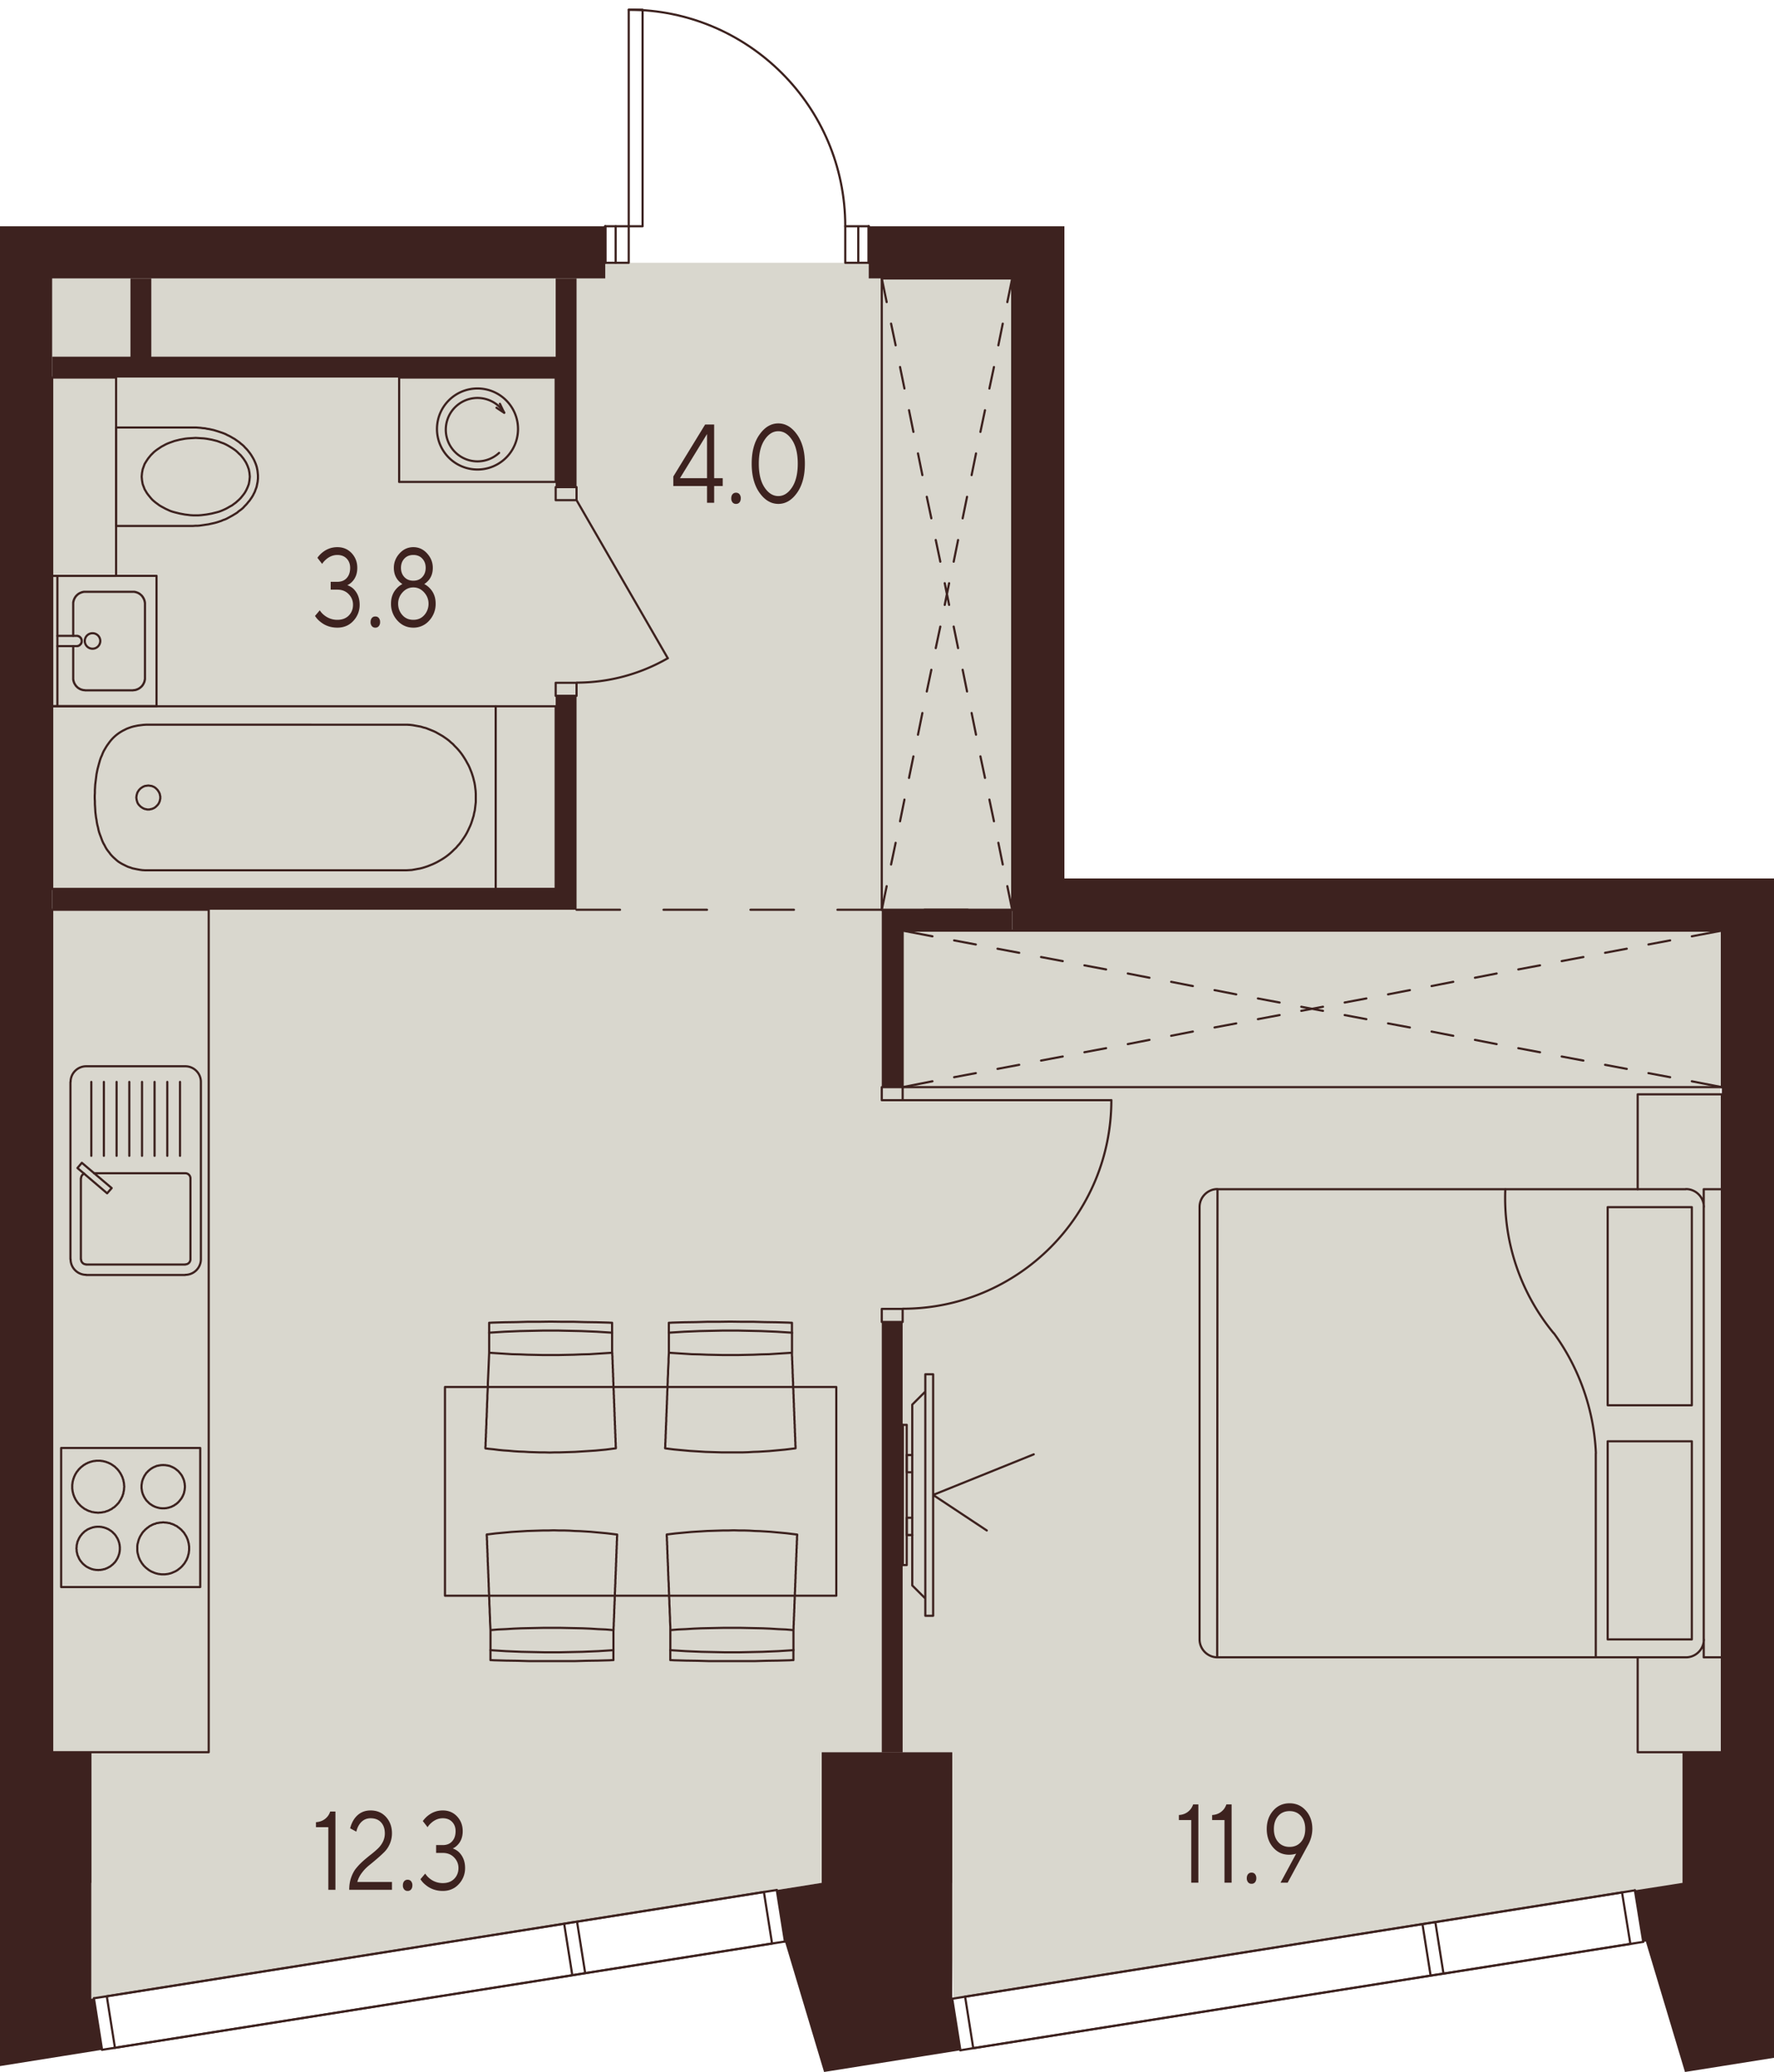
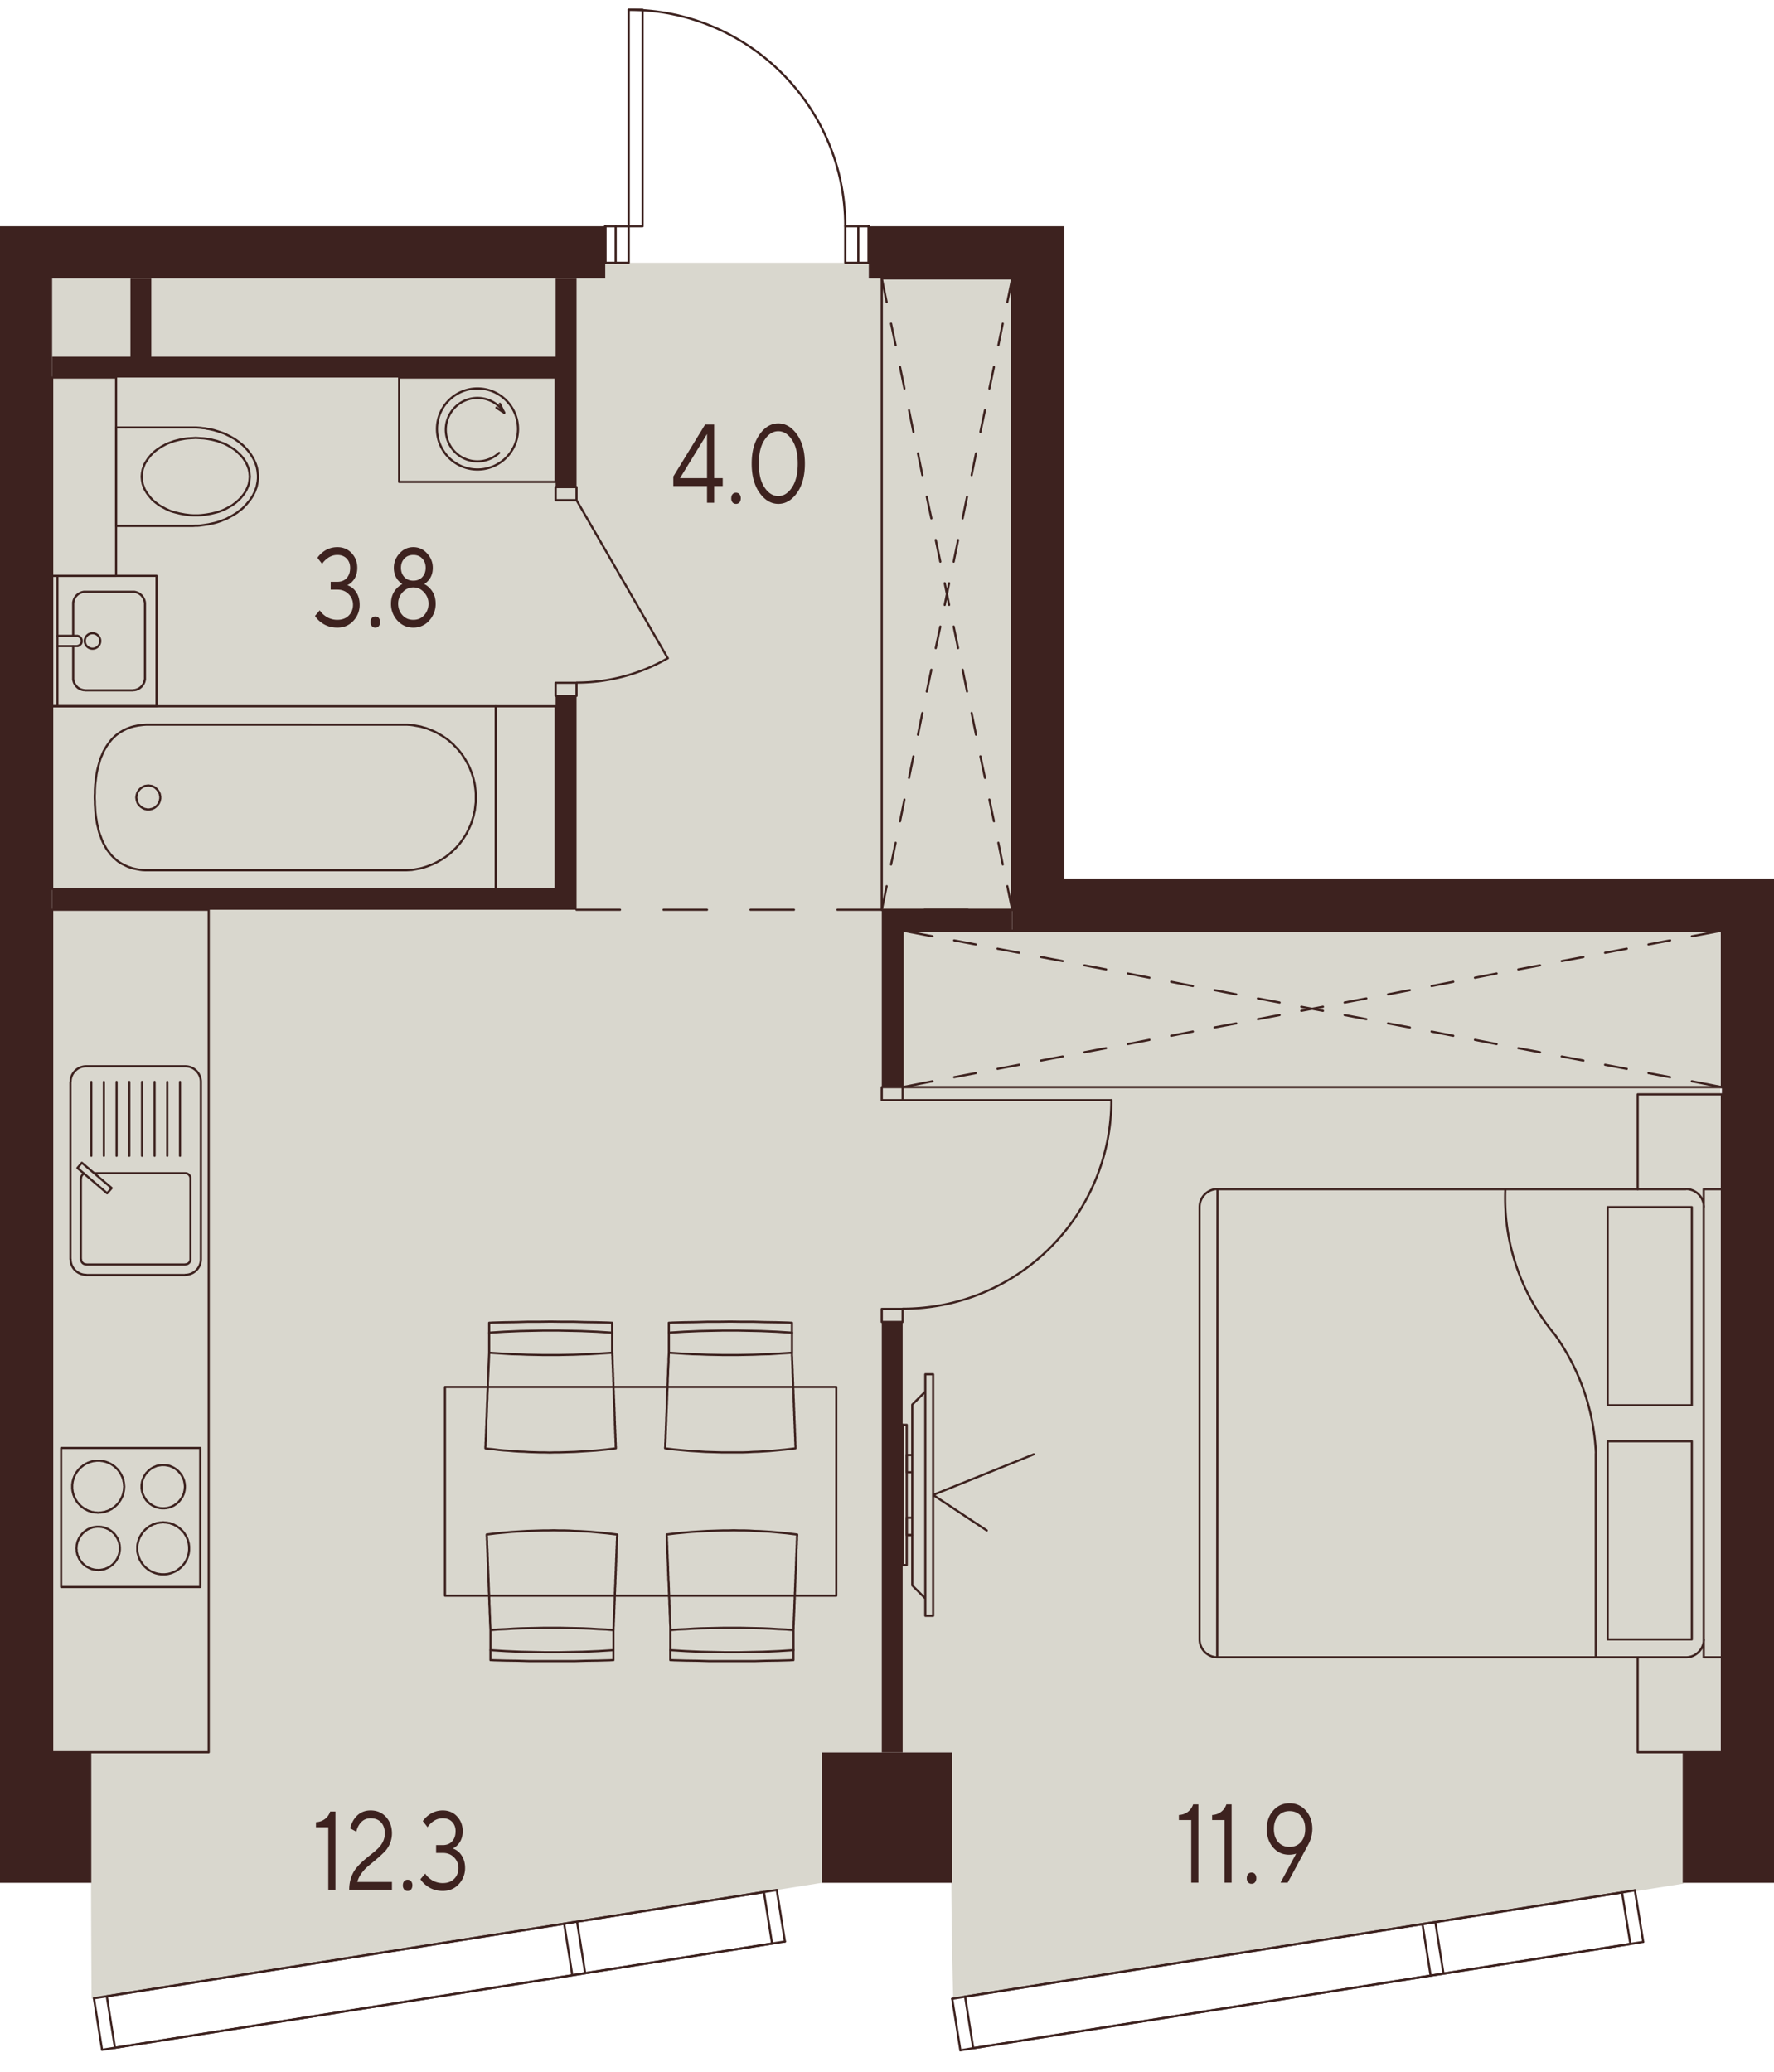
<svg xmlns="http://www.w3.org/2000/svg" version="1.1" viewBox="683.055 317.06 163.2 190.616">
-   <path fill="none" d="M683.055 507.675v-169.8h50.88V317.06h33.84v20.816h13.2v60h65.28v109.8h-163.2z" />
  <path d="M687.855 342.675h50.88v-1.44h24.24v1.44h13.162v60h65.198v75.6h-3.42v12.077l-67.17 10.583a502.193 502.193 0 0 1-.09-22.676h-12v12.016l-67.176 10.66a1850.25 1850.25 0 0 1-.024-22.675l-3.6.015v-135.6Z" fill="#d9d7ce" />
  <clipPath id="a">
-     <path fill="none" d="M683.055 507.675v-169.8h50.88V317.06h33.84v20.816h13.2v60h65.28v109.8h-163.2z" />
+     <path fill="none" d="M683.055 507.675v-169.8h50.88V317.06h33.84v20.816h13.2v60h65.28v109.8z" />
  </clipPath>
  <g data-name="Корпус_А_24_25" clip-path="url(#a)">
    <path d="M927.135 397.875h-81.24m-243.72 24h80.88m162.84-68.4v30m-109.8 17.28h39.6" fill="none" stroke="#3d221f" stroke-dasharray="0 0 4 4" stroke-linecap="round" stroke-linejoin="round" stroke-width=".2" />
    <path d="M719.775 351.795v9.6h14.4v-9.6h-14.4m65.625 25.672a.712.712 0 1 0-1.425 0 .712.712 0 0 0 1.425 0m1.455-5.992v-19.68h-5.88v19.68h5.88m-93.12-19.68v18.24h-5.88v-18.24h5.88m34.92 30.24h5.52v16.8h-5.52v-16.8" fill="none" stroke="#3d221f" stroke-linecap="round" stroke-linejoin="round" stroke-width=".2" />
    <g fill="none" stroke="#3d221f" stroke-linecap="round" stroke-linejoin="round" stroke-width=".2">
      <path d="M780.975 383.475v14.4-14.4h14.4v14.4h-14.4" />
      <path d="m790.29 388.23.855.57-.465-.99" />
      <path d="M793.335 390.667a5.153 5.153 0 1 0-10.305 0 5.153 5.153 0 0 0 10.305 0" />
      <path d="M791.158 388.791a3.517 3.517 0 1 0-.581 4.453M728.73 354.57l.705.465-.39-.825" />
      <path d="M730.71 356.587a3.728 3.728 0 1 0-7.455 0 3.728 3.728 0 0 0 7.455 0" />
      <path d="M729.45 355.031a2.917 2.917 0 1 0-.482 3.694m-35.233 6.72h7.065l.21-.015h.195l.21-.015.21-.03.21-.03.195-.03.21-.03.195-.045.21-.045.195-.045.21-.06.045-.015.045-.015.09-.03.18-.06.165-.075.18-.06.165-.075.165-.09.165-.09.165-.09.15-.09.15-.09.165-.105.135-.12.15-.105.135-.105.135-.12.12-.135.12-.12.12-.135.105-.135.12-.135.09-.135.105-.15.09-.15.045-.075.03-.075.075-.135.06-.135.045-.135.06-.15.045-.135.03-.15.03-.15.03-.15.015-.15.015-.15v-.3l-.015-.15-.015-.15-.015-.135-.03-.15-.03-.15-.045-.15-.045-.135-.06-.15-.06-.135-.06-.135-.045-.075-.015-.03-.015-.03-.09-.15-.09-.15-.105-.15-.105-.135-.105-.135-.12-.135-.12-.12-.12-.135-.135-.12-.135-.105-.135-.12-.15-.105-.15-.105-.15-.105-.165-.09-.15-.09-.165-.09-.165-.075-.165-.09-.18-.075-.165-.06-.18-.06-.18-.06-.195-.06-.195-.06-.21-.045-.195-.045-.21-.03-.195-.045-.21-.015-.21-.03-.21-.015-.195-.015h-7.35v9.06" />
      <path d="m704.58 363.42.165-.12.15-.135.15-.135.15-.15.135-.165.12-.15.12-.165.105-.18.075-.15.075-.165.06-.15.06-.165.03-.165.03-.18.015-.165.015-.165-.015-.18-.015-.165-.03-.165-.03-.165-.06-.165-.06-.165-.075-.165-.075-.15-.105-.165-.12-.18-.12-.15-.135-.165-.15-.135-.15-.15-.15-.135-.165-.12-.18-.12-.195-.12-.18-.105-.195-.105-.195-.09-.21-.075-.195-.075-.21-.075-.24-.06-.24-.06-.24-.045-.255-.045-.24-.03-.255-.015-.24-.015-.255-.015-.24.015-.255.015-.24.015-.255.03-.24.045-.24.045-.24.06-.24.06-.21.075-.21.075-.195.075-.195.09-.195.105-.195.105-.18.12-.18.12-.165.12-.165.135-.15.15-.135.135-.135.165-.12.15-.12.18-.105.165-.09.15-.06.165-.06.165-.06.165-.03.165-.03.165-.015.165-.015.18.015.165.015.165.03.18.03.165.06.165.06.15.06.165.09.15.105.18.12.165.12.15.135.165.135.15.15.135.165.135.165.12.18.135.18.105.195.105.195.105.195.09.195.09.21.075.21.06.24.06.24.06.24.045.24.045.255.03.24.03.255.015h.495l.24-.015.255-.03.24-.03.255-.045.24-.045.24-.06.24-.06.21-.06.195-.075.21-.09.195-.09.195-.105.18-.105.195-.105.18-.135m82.275 2.745h7.065l.195-.015h.21l.21-.015.21-.03.21-.03.195-.03.21-.03.195-.045.21-.045.195-.045.21-.06.045-.015.045-.015.09-.03.165-.06.18-.075.18-.06.165-.075.165-.09.165-.09.165-.09.15-.09.15-.09.165-.105.135-.12.15-.105.135-.105.135-.12.12-.135.12-.12.12-.135.105-.135.12-.135.09-.135.105-.15.09-.15.045-.075.03-.075.075-.135.06-.135.045-.135.06-.15.045-.135.03-.15.03-.15.03-.15.015-.15.015-.15v-.3l-.015-.15-.015-.15-.015-.135-.03-.15-.03-.15-.045-.15-.045-.135-.06-.15-.06-.135-.06-.135-.045-.075-.015-.03-.015-.03-.09-.15-.09-.15-.105-.15-.105-.135-.105-.135-.12-.135-.12-.12-.12-.135-.135-.12-.135-.105-.135-.12-.15-.105-.15-.105-.15-.105-.165-.09-.15-.09-.165-.09-.165-.075-.165-.09-.18-.075-.165-.06-.18-.06-.18-.06-.195-.06-.195-.06-.21-.045-.195-.045-.21-.03-.195-.045-.21-.015-.21-.03-.21-.015-.195-.015h-7.35v9.06" />
      <path d="m797.7 364.14.165-.12.15-.135.15-.135.15-.15.135-.165.12-.15.12-.165.105-.18.075-.15.075-.165.06-.15.06-.165.03-.165.03-.18.015-.165.015-.165-.015-.18-.015-.165-.03-.165-.03-.165-.06-.165-.06-.165-.075-.165-.075-.15-.105-.165-.12-.18-.12-.15-.135-.165-.15-.135-.15-.15-.15-.135-.165-.12-.18-.12-.195-.12-.18-.105-.195-.105-.195-.09-.21-.075-.195-.075-.21-.075-.24-.06-.24-.06-.24-.045-.255-.045-.24-.03-.255-.015-.24-.015-.255-.015-.24.015-.255.015-.24.015-.255.03-.24.045-.24.045-.24.06-.24.06-.21.075-.21.075-.195.075-.195.09-.195.105-.195.105-.18.12-.18.12-.165.12-.165.135-.15.15-.135.135-.135.165-.12.15-.12.18-.105.165-.09.15-.06.165-.075.165-.045.165-.03.165-.03.165-.015.165-.015.18.015.165.015.165.03.18.03.165.045.165.075.15.06.165.09.15.105.18.12.165.12.15.135.165.135.15.15.135.165.135.165.12.18.135.18.105.195.105.195.105.195.09.195.09.21.075.21.06.24.06.24.06.24.045.24.045.255.03.24.03.255.015h.495l.24-.015.255-.03.24-.03.255-.045.24-.045.24-.06.24-.06.21-.06.195-.075.21-.09.195-.09.195-.105.18-.105.195-.105.18-.135m-14.79 9.93v-.165l.015-.015v-.075l.015-.015v-.03l.015-.015v-.03l.015-.015v-.045h.015v-.03l.015-.015v-.015l.015-.015v-.015l.015-.015v-.015l.015-.015v-.015h.015v-.03l.015-.015.015-.015v-.015h.015v-.015l.015-.015v-.015h.015v-.015l.015-.015.015-.015v-.015h.015v-.015h.015l.015-.015v-.015h.015v-.015l.015-.015h.015v-.015h.015v-.015h.015l.015-.015v-.015h.015l.015-.015.015-.015h.015v-.015h.015l.015-.015.015-.015h.015v-.015h.03l.015-.015.015-.015h.015l.015-.015h.015l.015-.015h.015l.015-.015h.03l.015-.015h.015l.015-.015h.03v-.015h.045l.015-.015h.045l.015-.015h.045l.015-.015h4.695l.015.015h.075v.015h.045l.015.015h.03l.015.015h.03l.015.015h.03l.015.015h.015l.015.015h.015l.015.015h.015l.015.015h.015v.015h.03v.015h.015l.015.015h.015v.015h.015l.015.015.015.015h.015v.015h.015l.015.015.015.015.015.015.015.015.015.015h.015v.015l.015.015.015.015h.015v.015l.015.015.015.015v.015h.015v.015l.015.015.015.015v.015h.015v.015l.015.015v.015h.015v.015l.015.015v.015l.015.015v.015h.015v.03l.015.015.015.015v.03l.015.015v.03l.015.015v.015l.015.015v.045l.015.015v.045l.015.015v.075l.015.015V381h-.015v.09l-.015.015v.045l-.015.015v.045l-.015.015v.03h-.015v.03l-.015.015v.015l-.015.015v.03h-.015v.03l-.015.015-.015.015v.015l-.015.015v.015l-.015.015v.015h-.015v.015l-.015.015-.015.015v.015h-.015v.015l-.015.015-.015.015v.015h-.015l-.015.015-.015.015v.015h-.015v.015l-.015.015h-.015v.015h-.015l-.015.015-.015.015h-.015v.015h-.015v.015l-.015.015h-.015l-.015.015h-.015l-.015.015-.015.015h-.015v.015h-.015l-.015.015h-.015l-.015.015h-.015l-.015.015h-.015l-.015.015h-.03v.015h-.03l-.015.015h-.015l-.015.015h-.045v.015h-.045l-.015.015h-.06l-.015.015h-.12l-.015.015h-4.44l-.015-.015h-.12l-.015-.015h-.06l-.015-.015h-.045v-.015h-.045l-.015-.015h-.03l-.015-.015h-.03v-.015h-.015l-.015-.015h-.015l-.015-.015h-.03v-.015h-.015l-.015-.015h-.015v-.015h-.03v-.015h-.015l-.015-.015h-.015v-.015h-.015l-.015-.015-.015-.015h-.015v-.015l-.015-.015h-.015v-.015h-.015v-.015h-.015l-.015-.015v-.015h-.015v-.015h-.015l-.015-.015v-.015h-.015v-.015h-.015v-.015l-.015-.015-.015-.015v-.015h-.015v-.015l-.015-.015v-.015h-.015v-.015l-.015-.015-.015-.015v-.015l-.015-.015v-.015l-.015-.015v-.015h-.015v-.03l-.015-.015v-.015l-.015-.015v-.03h-.015v-.045l-.015-.015v-.03l-.015-.015v-.045h-.015v-.075l-.015-.015v-3.09m0-.945v-2.925" />
      <path d="M781.455 376.995h1.86v.015h.045l.015.015h.03v.015h.03v.015h.03v.015h.03v.015h.015v.015h.015v.015h.015v.015h.015v.015h.015v.015h.015v.015h.015v.015h.015v.03h.015v.03h.015v.03h.015v.03h.015v.06h.015v.21h-.015v.045h-.015v.03l-.015.015v.03h-.015v.015h-.015v.03h-.015v.015h-.015v.015h-.015v.015h-.015v.015h-.015v.015h-.015v.015h-.015v.015h-.015v.015h-.03v.015h-.015l-.015.015h-.015l-.015.015h-.03v.015h-.06v.015h-1.86m-89.175-1.913a.712.712 0 1 0-1.425 0 .712.712 0 0 0 1.425 0" />
      <path d="M689.79 372.63v-.165l.015-.015v-.06l.015-.015v-.045l.015-.015v-.03l.015-.015v-.03l.015-.015v-.03l.015-.015v-.015l.015-.015v-.015l.015-.015v-.015l.015-.015v-.015h.015v-.03l.015-.015.015-.015V372h.015v-.015l.015-.015v-.015h.015v-.015l.015-.015.015-.015v-.015h.015v-.015h.015l.015-.015v-.015h.015v-.015l.015-.015h.015v-.015h.015v-.015h.015l.015-.015v-.015h.015l.015-.015.015-.015h.015v-.015h.015l.015-.015.015-.015h.015v-.015h.03l.015-.015.015-.015h.015l.015-.015h.015l.015-.015h.015l.015-.015h.03l.015-.015h.015l.015-.015h.03v-.015h.045l.015-.015h.045l.015-.015h.06l.015-.015h4.68l.015.015h.075v.015h.045l.015.015h.03l.015.015h.03l.015.015h.03l.015.015h.015l.015.015h.015l.015.015h.015l.015.015h.015v.015h.03v.015h.015l.015.015h.015v.015h.015l.015.015.015.015h.015v.015h.015l.015.015.015.015.015.015.015.015.015.015h.015v.015l.015.015.015.015h.015v.015l.015.015.015.015v.015h.015v.015l.015.015.015.015v.015h.015V372l.015.015v.015h.015v.015l.015.015v.015l.015.015v.015h.015v.03l.015.015.015.015v.03l.015.015v.03l.015.015v.015l.015.015v.045l.015.015v.045l.015.015v.075l.015.015v7.065l-.015.015v.075l-.015.015v.045l-.015.015v.045l-.015.015v.03h-.015v.03l-.015.015v.015l-.015.015v.03h-.015v.03l-.015.015-.015.015v.015l-.015.015v.015l-.015.015v.015h-.015v.015l-.015.015-.015.015v.015h-.015v.015l-.015.015-.015.015v.015h-.015l-.015.015-.015.015v.015h-.015v.015l-.015.015h-.015v.015h-.015l-.015.015-.015.015h-.015v.015h-.015v.015l-.015.015h-.015l-.015.015h-.015l-.015.015-.015.015h-.015v.015h-.015l-.015.015h-.015l-.015.015h-.015l-.015.015h-.015l-.015.015h-.03v.015h-.03l-.015.015h-.015l-.015.015h-.045v.015h-.045l-.015.015h-.06l-.015.015h-.12l-.015.015h-4.44l-.015-.015h-.12l-.015-.015h-.06l-.015-.015h-.045v-.015h-.045l-.015-.015h-.03l-.015-.015h-.015l-.015-.015h-.03l-.015-.015-.015-.015h-.03v-.015h-.015l-.015-.015h-.015v-.015h-.03v-.015h-.015l-.015-.015h-.015v-.015h-.015l-.015-.015-.015-.015h-.015v-.015h-.015l-.015-.015v-.015h-.015v-.015h-.015l-.015-.015v-.015h-.015v-.015h-.015l-.015-.015v-.015h-.015v-.015h-.015v-.015l-.015-.015-.015-.015v-.015H690v-.015l-.015-.015v-.015h-.015v-.015l-.015-.015-.015-.015v-.015l-.015-.015v-.015l-.015-.015v-.015h-.015v-.03l-.015-.015v-.015l-.015-.015v-.03h-.015v-.045l-.015-.015v-.03l-.015-.015v-.045h-.015v-.075l-.015-.015v-3.09m0-.945v-2.925" />
      <path d="M688.335 375.555h1.86v.015h.045l.015.015h.03v.015h.03v.015h.03v.015h.03v.015h.015v.015h.015v.015h.015v.015h.015v.015h.015v.015h.015v.015h.015v.015h.015v.03h.015v.03h.015v.015l.015.015v.03h.015v.06h.015v.21h-.015v.045h-.015v.03l-.015.015v.03h-.015v.015h-.015v.03h-.015v.015h-.015v.015h-.015v.015l-.015.015h-.015v.015h-.015v.015h-.015v.015h-.015v.015h-.03v.015h-.015l-.015.015h-.015l-.015.015h-.03v.015h-.06v.015h-1.86m-.48 22.335h40.8v-16.8h-40.8v16.8" />
      <path d="m695.595 390.435.015.105.015.105.03.105.03.105.045.105.06.09.06.075.075.075.075.075.09.06.09.06.09.045.105.045.105.015.105.03h.225l.105-.03.105-.015.105-.045.105-.045.09-.06.075-.06.075-.075.075-.075.06-.075.06-.09.045-.105.045-.105.015-.105.03-.105v-.225l-.03-.105-.015-.105-.045-.105-.045-.09-.06-.09-.06-.09-.075-.075-.075-.075-.075-.06-.09-.06-.105-.045-.105-.045-.105-.015-.105-.015-.105-.015-.12.015-.105.015-.105.015-.105.045-.09.045-.09.06-.09.06-.075.075-.075.075-.06.09-.06.09-.045.09-.03.105-.03.105-.015.105-.015.12" />
      <path d="M720.18 397.125h.255l.255-.015.255-.015.255-.045.24-.045.255-.045.24-.06.24-.075.225-.075.225-.09.225-.09.225-.105.21-.105.21-.12.21-.12.21-.135.195-.135.195-.15.18-.15.18-.165.165-.165.18-.165.15-.18.165-.18.15-.195.135-.195.135-.195.135-.21.12-.21.105-.21.105-.225.105-.225.09-.225.075-.225.075-.24.075-.24.045-.24.06-.24.03-.255.03-.255.03-.255v-.765l-.015-.27-.03-.24-.03-.255-.045-.255-.06-.24-.06-.24-.075-.24-.075-.225-.09-.225-.09-.225-.105-.225-.12-.21-.12-.225-.12-.195-.135-.21-.135-.195-.15-.195-.15-.18-.165-.18-.165-.165-.165-.18-.18-.15-.18-.165-.195-.15-.195-.135-.195-.135-.21-.12-.21-.12-.21-.12-.225-.105-.225-.09-.225-.09-.225-.09-.24-.06-.24-.075-.24-.045-.255-.045-.24-.045-.255-.03-.255-.015H696.48l-.24.015-.24.03-.24.03-.225.045-.21.045-.21.06-.21.075-.195.075-.18.09-.18.09-.18.105-.165.105-.165.12-.15.12-.15.135-.135.135-.135.15-.12.15-.12.165-.12.165-.105.165-.105.18-.105.18-.09.195-.075.195-.09.195-.075.21-.06.21-.06.21-.06.225-.06.225-.045.225-.045.225-.03.24-.03.24-.03.24-.03.24-.015.255-.015.255V390l-.015.255v.255l.015.27v.255l.015.24.015.255.015.255.03.24.03.24.045.24.03.225.045.225.06.225.045.225.06.225.075.21.075.195.075.21.075.195.09.195.105.18.09.18.105.18.12.165.12.15.12.165.135.15.135.135.15.135.15.135.15.12.165.105.18.105.18.09.18.09.195.09.195.06.21.075.21.045.225.045.24.045.225.03.255.015h23.775m61.275-13.65v-12m-93.12 10.56v-12m9.12 12h-9.6v-12m102.72 13.44v-12h-9.6v12h9.6" />
      <path d="M697.455 382.035v-12h-9.6v12h9.6" />
    </g>
    <g fill="none" stroke="#3d221f" stroke-linecap="round" stroke-linejoin="round" stroke-width=".2">
      <path d="m770.655 500.94 62.805-9.975-1.185.195.765 4.74 1.185-.195-62.82 9.975 1.185-.195-.75-4.74-1.185.195z" />
      <path d="m815.1 493.89-1.185.18.75 4.74.585-.09.6-.09-.75-4.74 17.175-2.73m-16.425 7.47 17.19-2.73m-19.125-1.83-42.075 6.675m.75 4.74 42.075-6.675m-43.26 6.87-.075-.48-.675-4.26m63.57-5.235-.765-4.74m-141.765 9.93 62.82-9.96-1.185.18.75 4.74 1.185-.18-62.82 9.96 1.185-.18-.75-4.74-1.185.18z" />
      <path d="m754.08 495.855-17.19 2.73-.75-4.74-.585.09-.6.105.75 4.74 1.185-.195m16.44-7.47-17.19 2.73m-1.185.195-42.075 6.675m.75 4.74 42.075-6.675m-43.26 6.855-.075-.465-.675-4.275m63.57-5.22-.075-.48-.675-4.26" />
    </g>
-     <path d="m79.335 506.46.12.465-.63.165-.825.21-33-12.225h-.33v-4.8h1.2l32.4 12 1.065 4.185ZM16.605 88.08l-4.095 1.38-.465.15-12 43.2.27.81.36 1.08.465-.15 4.095-1.365-.165-.51 8.67-31.2h15.33v-12h-12l-.465-1.395ZM86.67 29.475h12v-12l-12-3.33v15.33ZM28.59 9.27l-.15-.45-15.255 4.86L0 53.475l.66 1.98 4.56-1.515-.15-.465 7.995-24H29.07V13.65L17.1 17.46l12.795-4.08-1.305-4.11Zm149.805 3.15-.225.045L145.725.45l-.81.21-1.71.45.12.465 1.065 4.185 1.08-.285 20.427 7.57-.027 4.43v12h12l-.068-12.025.068.025 1.635-.39-.99-4.2-.12-.465ZM16.62 167.34l-4.095 1.365-.495.165L.045 212.01l.27.81.345 1.035.465-.15 4.095-1.38-.15-.45 8.67-31.2h15.33v-12h-12l-.45-1.335Zm212.85 334.935-13.2-6.285v-17.715h-12v12l-1.38.315 1.005 4.215.105.465-.27.06 25.155 11.985.765-.165.855-.195-.105-.465-.93-4.215Zm-75.6 0-16.8-7.005v-16.995h-12v12l-1.47.375 1.065 4.185.135.525 28.665 11.94.78-.195.735-.165-.12-.465-.99-4.2ZM99.03 12.435l-.315.075L54.96.36l-.84.255-.525.18.135.45 1.32 4.11 43.62 12.12 1.545-.39L99.15 12.9l-.12-.465Zm954.96 89.115-11.49-3.45 1.485-8.67-.465-.09-4.26-.72-.15.855h-14.055v12h12l12 3.6 4.26.675.48.075.66-4.14-.465-.135Zm-28.935 67.125v12h12l12 3.6 4.26.645.48.075.63-4.125-.465-.135-11.505-3.45 1.365-8.64-.48-.075-4.26-.675-.12.78h-1.905l-.015 4.8v-4.8h-11.985Zm18.285 161.895-4.26-.69-.12.795h-13.905v12h12l12 3.6 4.26.675.48.075.66-4.14-.465-.15-11.535-3.45 1.365-8.64-.48-.075Zm10.65-67.02-11.565-3.48 1.305-8.64-.48-.06-4.26-.66-.12.765h-13.815v12h12l12 3.6 4.26.675.48.075.66-4.14-.465-.135ZM16.605 246.48l-4.095 1.365-.465.15-12 43.2.27.825.345 1.035.465-.165 4.095-1.365-.15-.45 8.67-31.2h15.33v-12h-12l-.465-1.395ZM1024.59 5.355l.465-.105v24.225h24.345l4.26.735.465.075.33-1.875.09-.57L1026.57 0l-.555.12-2.475.555.105.465.945 4.215ZM16.605 404.88l-4.095 1.365-.465.15-11.97 43.11.255.87.12.435.465-.135 4.155-1.2 8.67-31.2h15.33v-12h-12l-.465-1.395Zm241.2-392.49-.3.075L228.675.45l-.795.18-1.62.39.105.465 1.005 4.2.9-.21 16.8 7.005v16.995h11.985v-12l1.785-.39-.93-4.215-.105-.48Zm-241.2 313.29-4.095 1.365-.465.15-12 43.2.27.825.345 1.035.465-.165 4.095-1.365-.15-.45 8.67-31.2h15.33v-12h-12l-.465-1.395ZM13.41 478.275v.015l-4.155 1.2-.45.135 4.47 15.45H29.07v-16.8H13.41Zm915.645 22.665v-22.665h-12v12l-4.305.675-.09.015.69 4.275.075.465.24-.03 3.6 12 .48-.075 12.06-1.92-.075-.48-.675-4.26ZM814.845 12.075l-3.6-12-.48.075-12.06 1.92.075.48.675 4.26v22.665h12v-12l4.14-.66-.675-4.26-.075-.48Zm-44.19 488.865v-22.665h-12v12l-4.14.66.675 4.26.075.48 3.6 12 .48-.075 12.06-1.92-.075-.48-.675-4.26ZM734.7 12.225 727.485.21l-.51.075-7.83 1.32.075.465.705 4.26.33-.045v23.19h12v-12l3.195-.51-.675-4.26-.075-.48ZM849.855 500.94v-22.665h-12v12l-4.305.675-.09.015.69 4.275.075.465.24-.03 3.6 12 .48-.075 12.06-1.92-.075-.48-.675-4.26Zm-158.4 0v-22.665h-12v12l-4.47.735.72 4.26.075.48.3-.045 3.45 11.505.135.465 12.78-2.04-.75-4.74-.24.045Zm352.365-91.095-4.74-.765-.12.795h-13.905v12h12l4.17 1.245 7.83 2.355 4.245.765.48.075.66-3.735.09-.48-12.075-3.615 1.365-8.64Zm-4.32 68.775.06-.345h-14.505v19.395l-28.8-7.395-3.21.51.675 4.26.075.48 2.22-.36 43.38 11.145.075-.48 4.755-26.355-.48-.09-4.245-.765ZM894.045 12.075l-3.6-12-.48.075-12.3 1.965.075.465.675 4.275.24-.045v22.665h12v-12l4.14-.66-.675-4.26-.075-.48Zm79.125-.24L969.645.075l-.48.075-12.315 1.965.075.465.69 4.275.24-.045v22.665h12v-12l4.35-.96-.93-4.215-.105-.465Zm-396.9.345-1.05.18L560.805.345l-.615.12-2.4.435.075.48.795 4.245.795-.15 2.4 2.01v21.99h12v-12l3.255-.57-.75-4.245-.09-.48Zm-159.495.15-.51.105-21-11.67-.63-.345-2.175.45.105.465.885 4.23.405-.09 9.6 5.34v18.66h12v-12l2.25-.435-.84-4.245-.09-.465Zm-36.12 489.945-6-4.005v-19.995h-12v12l-2.385.495.885 4.23.105.465.405-.09 17.985 11.985.66-.135 1.275-.24-.09-.48-.84-4.23Zm-43.41-489.9-.375.075L311.64.435l-.765.165-1.53.345.105.465.93 4.215.675-.15 13.2 6.285v17.715h12v-12l1.98-.405-.885-4.23-.105-.465Zm119.01 489.9-2.4-2.01v-21.99h-12v12l-2.31.45.825 4.245.09.465.075-.015 14.385 11.985.615-.12 1.605-.3-.09-.465-.795-4.245Zm40.17-490.005-.72.135L477.675.39 477 .525l-1.35.255.105.48.825 4.23.075-.015 6 4.005v19.995h12v-12l2.64-.48-.78-4.26-.09-.465Zm-191.37 490.005-9.6-5.34v-18.66h-12v12l-2.445.54.93 4.215.105.48.675-.165 21.57 11.985.72-.15 1.035-.21-.105-.465-.885-4.23Zm307.2-.81v-23.19h-12v12l-3.375.585.75 4.26.075.465.135-.015 6.915 11.535.27.435 8.025-1.335-.09-.48-.705-4.26Zm-79.2.6v-23.79h-12v12l-2.265.42.795 4.245.09.465-.39.075 10.785 11.985.555-.105 3.255-.57-.075-.48-.75-4.245ZM656.4 12.06l-1.53.255L644.04.285l-.555.105-3.39.6.09.465.75 4.26.12-.03v23.79h12v-12l4.14-.69-.705-4.26-.09-.465Z" fill="#3d221f" />
    <path d="M113.775 151.875v16.8h-1.92v-16.8h1.92Zm41.91 60.48h.09v-38.88h-1.92v40.792h1.92l-.09-1.912Zm14.13 1.92v-1.92h-14.04v1.92h14.04Zm40.8-1.92h-21.6v1.92h21.6v-1.92Zm-20.76 182.64h14.4v-1.92h-14.4v1.92Zm714.12-99.12h-10.08v1.92h12v-41.52h-1.92v39.6Zm-599.88-182.88v-1.92h-43.44v1.92h41.52v22.08h1.92v-6h8.16v-1.92h-8.16v-14.16Zm-1.92 41.76h-41.52v1.92h7.2v8.4h1.92v-8.4h32.4v9.6h1.92v-12h-1.92v.48Zm34.08-25.68v-99.6h-1.92v97.68h-.48v1.92h2.4Zm590.88 290.88v58.32h1.92v-56.4h14.4v-1.92h-16.32Zm-114.48-70.08h-6.24v-7.2h-1.92v7.2h-14.4v-7.2h-1.92v7.2h-7.2v1.92h31.68v12.48h1.92v-21.6h-1.92v7.2Zm0 48h1.92v-14.4h-1.92v14.4Zm44.76-141.6h-1.92v7.2h-9.6v1.92h9.6v30.48h-9.6v1.92h28.8v-1.92h-17.28v-39.6Zm-1.92-46.32h-9.6v1.92h9.6v30.48h-9.6v1.92h9.6v7.2h1.92v-39.6h17.28v-1.92h-19.2Zm88.68 136.32h-18v-7.2h-1.92v7.2h-7.2v-7.2h-1.92v7.2h-20.4v-7.2h-1.92v9.12h22.32v49.68h13.92v-1.92h-12v-47.76h29.04v-9.12h-1.92v7.2Zm-733.56-163.68v-1.92h-9.6v-7.2h-1.92v25.44h11.52v-1.92h-9.6v-14.4h9.6Zm-55.08-13.92h1.92v-8.4h7.2v8.4h1.92v-10.32h-9.12v-42.48h51.24v16.8h1.92v-18.72H98.655v-.48h-1.92v2.4h15.12v16.8h1.92v-16.8h41.76v42.48h-17.52v10.32h1.92v-8.4h15.6v8.4Zm330.72-60.72h-45.6v18.72h1.92v-16.8h43.68v-1.92Zm-8.4 57.12v-8.4h8.4v-1.92h-29.04v10.32h1.92v-8.4h16.8v8.4h1.92Zm-81.12 0h1.92v-36h14.4v-2.4h-1.92v.48h-50.88v1.92h36.48v36Zm367.44 235.68v16.32h1.92v-14.4h10.08v-1.92h-12Zm0 77.52h1.92v-39.6h-1.92v39.6Zm-30-79.44h-46.32v1.92h48.24v-19.68h-1.92v17.76Zm0-48.96h-37.2v-7.2h-1.92v7.2h-7.2v1.92h46.32v10.08h1.92v-19.2h-1.92v7.2Zm-637.44-258h1.92v-2.4h-69.6v1.92h67.68v.48Zm1.92-62.4h-1.92v38.4h1.92v-38.4Zm167.88 262.8h-1.92v7.2h1.92v-7.2Zm0 8.4-1.92-1.2v1.2h1.92Zm18.24-1.2v-7.2h-1.92v8.4h1.92v-1.2Zm62.64 0v1.2h16.56l-16.56-1.2Zm-21.12-7.2h-1.92v8.4h1.92v-8.4Zm24 0h-2.88v7.2h2.88v-7.2Zm103.56 68.4v-18h-1.92v18h1.92Zm0 19.2h-1.92v31.2h1.92v-14.88h70.8v-1.92h-70.8v-14.4Zm-1.92 98.4h1.92v-45.6h-1.92v45.6Zm216.72-103.92v9.12h-43.2v1.92h57.6v-1.92h-12.48v-7.2h12.48v-1.92h-14.4Zm-68.4 19.92h-70.8v1.92h70.8v14.88h1.92v-31.2h-1.92v14.4Zm0-33.6h1.92v-18h-1.92v18Zm0 117.6h1.92v-45.6h-1.92v45.6Zm-61.08-135.6h-1.92v7.2h-7.8v1.92h50.04v-9.12h-1.92v7.2h-38.4v-7.2Zm366.72-130.8v-1.92h-12v1.92h10.08v39.6h1.92v-39.6Zm61.08 207.6h-1.92v2.4h60v-1.92h-58.08v-.48Zm0-21.6v-58.8h-1.92v56.88h-16.8v1.92h18.72Zm-121.08-55.2h-1.92v10.8h1.92v-10.8Zm-1.56 55.2h1.92v-14.4h-1.92v14.4Zm-274.08-288v-80.4h-1.92v78.48h-4.08v1.92h6Zm-36.72 16.8h1.92v-16.8h7.2v-1.92h-51.6v1.92h42.48v16.8Zm-32.16 59.04v-18.72h34.08v-21.12h-1.92v19.2h-32.16v-9.12h-10.32v1.92h8.4v7.2h-8.4v1.92h8.4v16.8h-8.4v1.92h10.32Zm68.88-20.64h1.92v-14.4h-1.92v14.4Zm67.2-7.2h7.2v-1.92h-7.2v-24.48h7.2v-1.92h-9.12v35.52h1.92v-7.2Zm-196.8 7.2h1.92v-19.2h-1.92v19.2Zm-27.6-135.6h-1.92v75.6h1.92v-75.6Zm-246.48 273.6v-31.68h32.04v-1.92h-32.04v-9.6h-1.92v7.2h-7.2v-7.2h-1.92v9.12h9.12v32.16h-18v1.92h19.92Zm-39.12 9.6v-11.52h-16.8v-41.28h-1.92v43.2h16.8v9.6h1.92Zm67.68 25.2h-43.68v57.12h19.2v-1.92h-17.28v-53.28h41.76v33.12h9.12v-1.92h-7.2v-21.6h7.2v-1.92h-7.2v-7.68h7.2v-1.92h-9.12Zm764.64-248.4h-1.92v2.4h1.92v-.48h65.28v-1.92h-65.28Zm-155.52 16.08v1.92h12v7.2h-12v1.92h12v13.2h-12v1.92h13.92v-26.16h-13.92Zm155.52-76.08h-1.92v38.4h1.92v-38.4Zm-579.6 343.92v-1.92h-9.12v1.92h7.2v10.08h-7.2v1.92h52.8v-1.92h-43.68v-10.08Zm557.28-204.72h1.92v-16.8h-1.92v16.8Zm-91.56-16.8h-1.92v13.2h1.92v-13.2Zm-718.44 243.12v83.28h1.92v-83.28h.48v-1.92h-2.4v1.92Zm604.8-244.32h-1.92v14.4h1.92v-14.4Zm0-121.2h-1.92v78h1.92v-78Zm67.2 83.28h-43.92v16.8h-23.28v-.48h-1.92v2.4h27.12v-16.8h42v-1.92Zm0 25.2v-1.92h-9.12v29.04h1.92v-7.2h7.2v-1.92h-7.2v-18h7.2Zm-142.8 27.12h1.92v-33.6h42.48v-1.92h-51.6v1.92h7.2v7.2h-7.2v1.92h7.2v24.48Zm-447.6 186.72h48.24v-9.12h-1.92v7.2h-37.2v-7.2h-1.92v7.2h-7.2v1.92Zm57.12 41.28v-12h-1.92v12h-55.2v1.92h74.4v.48h1.92v-2.4h-19.2Zm-1.92-31.2h1.92v-19.2h-1.92v19.2Zm19.2 116.4h1.92v-61.2h-1.92v61.2Zm75.6-102h-1.92v9.12h9.12v-1.92h-7.2v-7.2Zm-44.4-1.92v16.32h1.92v-14.4h12.48v-1.92h-14.4Zm-210.72 42h-74.88v1.92h76.8v-57.6h-1.92v55.68Zm171.72-124.08h-1.92v8.4h1.92v-8.4Zm16.32 7.2v1.2h2.88v-8.4h-2.88v7.2Zm43.92 0v1.2h1.92v-8.4h-1.92v7.2Zm454.08 0v1.2h1.92v-8.4h-1.92v7.2Zm-59.76 1.2h1.92v-8.4h-1.92v8.4Zm34.32-1.2v-7.2h-2.88v8.4h2.88v-1.2Zm7.2 1.2h1.92v-8.4h-1.92v8.4Zm9.12-1.2v1.2h1.92l-1.92-1.2Zm1.92-7.2h-1.92v7.2h1.92v-7.2Zm-62.16 8.4v-8.4h-1.92v6.48h-6v-6.48h-2.88v8.4h10.8Zm-52.8-92.4h16.08v9.6h2.88v-10.8h-18.96v1.2Zm100.08-1.2h-8.64v1.2h8.64v-1.2Zm-431.28 0h-21.6v1.2h16.8v9.6h2.88v-9.6h1.92v-1.2Zm52.08 0h-20.88v10.8h2.88v-9.6h18v-1.2Zm128.16 135.6h-1.92v7.2h-38.4v-7.2h-1.92v9.12h50.04v-1.92h-7.8v-7.2Zm-261-215.76v-1.92h-19.2v-8.4h12v-1.92h-12v-7.2h12v-1.92h-13.92v21.36h21.12Zm638.4 41.76v-8.4h7.2v8.4h1.92v-8.4h15.6v8.4h1.92v-10.32h-26.64v-42.96h43.2v17.28h1.92v-17.28h20.4v-1.92h-115.8v19.2h1.92v-17.28h46.44v42.96h-17.52v10.32h1.92v-8.4h15.6v8.4h1.92Zm-711.96 72.48v13.92h1.92v-12h14.4v-1.92h-16.32Zm28.32-80.88v-8.4h-1.92v6.48h-18v10.32h1.92v-8.4h16.08v8.4h1.92v-8.4Zm-7.2 111.6h12v-2.88h-12v2.88Zm160.56 20.4h-2.88v7.2l2.88 1.2v-8.4Zm356.88-84h9.12v9.6h2.88v-10.8h-14.88v10.8h2.88v-9.6Z" fill="#3d221f" />
    <path d="M209.055 478.275h7.2v12h-12v-152.4h6.36v-8.88h4.8v8.88h72.6v4.8h-78.96v135.6Zm637.2-75.6v-4.8h-65.28v-55.2h33.6v-4.8h-51.6v4.8h13.2v60h65.28v75.6h-3.6v12h12v-12h-3.6v-75.6Zm57.6-151.2h-57.96v-42h-4.8v88.8h4.8v-42h179.16v7.2h12v-12h-133.2Zm-254.4-86.4v-135.6h3.6v-12h-12v12h3.6v135.6h-74.4v4.8h133.2v-4.8h-54Zm-278.4 218.4v-12h-37.2v-28.8h2.4v-4.8h-24v4.8h16.8v33.6h37.2v102h-3.6v12h12v-12h-3.6v-94.8Zm396.84-96v-64.8h-132v6h-4.8v-4.8h-14.4v-12h-4.8v-4.8h24v10.8h82.08v-9.6h2.88v9.6h9.12v-9.6h2.88v9.6h35.04v-10.8h36v30h-12v26.4h10.8l1.2 4.8h-31.2v19.2h31.2v13.2h-4.8v-8.4h-135.6v-4.8h104.4Zm4.8-55.2h26.4v-20.4h-26.4v20.4Zm0 31.2h14.4v-26.4h-14.4v26.4Zm-141.6-51.6h-9.6v7.2h9.6v-7.2Zm-210.48 16.8v-6h-132v64.8h104.4v4.8h-8.4v16.8h-4.8v-16.8h-122.4v8.4h-4.8v-13.2h31.2v-21.6h-31.2v-58.8h36v10.8h43.2v-9.6h2.88v9.6h85.92v-10.8h17.16v4.8h-12.36v16.8h-4.8Zm-136.8 8.4h-26.4v24h26.4v-24Zm0-25.2h-26.4v20.4h26.4v-20.4Zm557.28-46.8v4.8l4.8-4.8h-4.8Zm-113.4 4.8h89.16v-4.8h-12.6v-135.6h7.2v-12h-12v147.6h-71.76v4.8Zm-517.08 134.88h4.8v-6.48h-12v-54.48h12v-4.8h-16.8v16.08H29.055v-7.2h-12v12h181.56v43.2h12v1.68Zm635.28-136.08v-3.6l-3.6 3.6-1.2 1.2v3.6l3.6-3.6 1.2-1.2Zm-515.64 1.2v-4.8h-69.6v-54h-7.2v-81.6h3.6v-12h-12v12h3.6v86.4h7.2v49.2h-16.2v4.8h90.6Zm-202.8 164.4h-98.4v-7.2h-12v12h110.4v-4.8Zm343.92-164.4h-116.88v-4.8h131.76v-135.6h-3.6v-12h12v12h-3.6v177.6h79.2v-12.96h4.8v12.96h3.24v4.8h-106.92v-42Zm2.88 37.2h12v-37.2h-12v37.2Zm328.455 56.43 1.185 4.77v-4.77h-1.185ZM177.855 17.475h-12v12h12v-12Zm-79.2 0h-12v12h12v-12Zm237.6 0h-12v12h12v-12Zm79.2 0h-12v12h12v-12Zm146.4 0v12h12l-12-12Zm170.4 0h-12v12h12v-12Zm158.4 0h-12v12h12v-12Zm79.2 0h-12v12h12v-12Zm55.2 0v12h12v-12h-12Zm-741.6 472.8h12v-12h-12v12Zm-158.4 0h12v-12h-12v12Zm316.8 0h12v-12h-12v12Zm158.4 0h12v-12h-12v12Zm158.4 0h12v-12h-12v12Zm158.4 0h12v-12h-12v12Zm108 0h12v-12h-12v12Zm-1008 0h12v-12h-12v12Zm12-472.8h-12v12h12v-12Zm0 156h181.56v41.28h4.8v-49.68h-4.8v3.6H17.055v12h12v-7.2Zm-12 244.8h12v-12h-12v12Zm1008 3.6h12v-12h-12v12Zm0-87.6h-179.16v-11.76h-4.8v15.36h-2.28v4.8h7.08v-3.6h179.16v3.6h12v-12h-12v3.6Zm11.985-165.6H845.895l-4.8 4.8v11.76h4.8v-11.76h179.16v7.2h12v-12l-.015 4.8v-4.8Zm-11.985-67.2h12v-12h-12v12Zm-996-12h-12v12h12v-12Zm606.84 248.4h6.12v4.8h-112.56v135.6h3.6v12h-12v-12h3.6v-135.6h-164.16v-4.8h19.32v-1.2h4.8v1.2h36v-81.6h4.8v7.2h24.84v4.8h-24.84v43.2h64.08v-43.2h-6.84v-4.8h22.8v4.8h-11.16v43.2h43.2v-43.2h-6.84v-4.8h21.6v4.8h-11.16v43.2h43.2v-43.2h-6.84v-4.8h21.6v4.8h-11.16v43.2h43.2v-43.2h-6.84v-4.8h6.84v-7.2h4.8v81.6Zm-196.08-21.6h-14.4v21.6h14.4v-21.6Zm32.4 0h-27.6v21.6h27.6v-21.6Zm17.28 13.2h-12.48v8.4h12.48v-8.4Zm0-13.2h-12.48v8.4h12.48v-8.4Zm35.16 0h-30.36v21.6h30.36v-21.6Zm82.44 0h-77.64v21.6h77.64v-21.6Zm24 0h-19.2v21.6h19.2v-21.6Zm-57.24-298.8h-12v12h12v-12Zm114 325.2h50.88v-4.8h-72.48v4.8h16.8v135.6h-3.6v12h12v-12h-3.6v-135.6Zm111.24-55.2h4.8v-19.2h-4.8v19.2Zm-541.8-21.6h-4.68v21.6h4.68v-21.6Z" fill="#3d221f" />
    <g fill="none" stroke="#3d221f" stroke-linecap="round" stroke-linejoin="round" stroke-width=".2">
      <path d="M874.695 324.675h-28.8v9.6h28.8v-9.6m-108.6 78h75.36v14.4h-75.36v-14.4m10.08-1.92v-58.08h-12v58.08h12m68.16-17.28h-29.76v14.4h29.76v-14.4m-175.68-9.12v-31.68h14.4v31.68h-14.4m172.8 52.11v43.065m-3.315 0h-43.08m-1.65-1.65v-39.765m1.65-1.65h43.08m1.65 0v43.065m-1.095-41.415h-7.74v18.225h7.74v-18.225m-7.74 21.54v18.225h7.74v-18.225h-7.74m-35.895-23.19-.03 43.065m26.508-43.076a19.523 19.523 0 0 0 4.45 13.258m3.882 11.046a20.303 20.303 0 0 0-3.866-11.046m3.856 11.053v18.765m-34.793-43.08c-.915 0-1.657.742-1.657 1.657m0 39.765c0 .916.742 1.658 1.657 1.658m43.08 0c.916 0 1.658-.742 1.658-1.658m0-39.765c0-.915-.742-1.657-1.658-1.657m1.643 43.08h1.665m-1.665-43.065h1.665m-7.74 43.065v8.73h7.74v-8.73" />
      <path d="M833.715 426.465v-8.73h7.74v8.73m-159.3-54.075.9 1.965m-.9-29.715.9-1.965m158.4 74.4-2.76-.54m-1.995-.375-1.995-.375m-1.995-.39-1.995-.375m-1.995-.39-1.995-.375m-1.995-.39-1.995-.375m-1.995-.375-1.995-.39m-1.995-.375-1.995-.39m-1.995-.375-2.01-.375m-1.995-.39-1.995-.375m-1.995-.39-1.995-.375m-1.995-.39-1.995-.375m-1.995-.375-1.995-.39m-1.995-.375-1.995-.39m-1.995-.375-1.995-.39m-1.995-.375-1.995-.375m-1.995-.39-1.995-.375m-2.01-.39-1.995-.375m-1.995-.39-1.995-.375m-1.995-.375-2.745-.525m0 14.4 2.745-.54m1.995-.375 1.995-.375m1.995-.39 1.995-.375m2.01-.39 1.995-.375m1.995-.39 1.995-.375m1.995-.375 1.995-.39m1.995-.375 1.995-.39m1.995-.375 1.995-.375m1.995-.39 1.995-.375m1.995-.39 1.995-.375m1.995-.39 1.995-.375m1.995-.375 2.01-.39m1.995-.375 1.995-.39m1.995-.375 1.995-.39m1.995-.375 1.995-.375m1.995-.39 1.995-.375m1.995-.39 1.995-.375m1.995-.39 1.995-.375m1.995-.375 2.76-.525m-26.88-19.2 1.155.555m1.83.885 1.83.885m1.83.885 1.83.885m1.83.885 1.83.885m1.83.885 1.83.885m1.83.885 1.83.885m1.83.885 1.83.885m1.815.885 1.83.885m1.83.885 1.17.57m0-14.4-1.17.555m-1.83.885-1.83.885m-1.815.885-1.83.885m-1.83.885-1.83.885m-1.83.885-1.83.885m-1.83.885-1.83.885m-1.83.885-1.83.885m-1.83.885-1.83.885m-1.83.885-1.155.57m-50.4-55.2.45 2.175m.405 1.98.42 1.995m.405 1.995.405 1.98m.42 1.995.405 1.995m.42 1.98.405 1.995m.405 1.995.42 1.98m.405 1.995.42 1.995m.405 1.98.405 1.995m.42 1.995.405 1.98m.42 1.995.405 1.995m.42 1.98.405 1.995m.405 1.995.42 1.98m.405 1.995.42 1.995m.405 1.98.405 1.995m.42 1.995.45 2.175m0-58.08-.45 2.175m-.42 1.98-.405 1.995m-.405 1.995-.42 1.98m-.405 1.995-.42 1.995m-.405 1.98-.405 1.995m-.42 1.995-.405 1.98m-.42 1.995-.405 1.995m-.42 1.98-.405 1.995m-.405 1.995-.42 1.98m-.405 1.995-.42 1.995m-.405 1.98-.405 1.995m-.42 1.995-.405 1.98m-.42 1.995-.405 1.995m-.405 1.98-.42 1.995m-.405 1.995-.45 2.175m81.72-76.08 1.86.615m0 8.355-1.86.63m-79.8 126.765v-12.9m.885 10.14v-7.365h-.51" />
      <path d="M766.47 450.915v1.59h.51m0 5.775h-.51m0 0v-1.59h.51" />
      <path d="M766.095 448.14h.375v2.775h.51v-4.635l1.2-1.2v-1.59h.72v22.215h-.72v-1.59l-1.2-1.2v-4.635h-.51v2.76h-.375.375v-12.9h-.375v12.9m2.085 3.075V445.08m5.655 12.78-4.935-3.27 9.255-3.735m-128.7-28.98h33.6m-33.6 0v14.4h33.6v-14.4m163.2-21.6v19.2h36v-19.2h-36 36v19.2h-36v-19.2m-90.21 66.75.015-.135v-.27l.015-.12v-.255l.015-.135v-.255l.015-.12v-.24l.015-.12v-.24l.015-.12v-.345l.015-.12v-.225l.015-.12v-.315l.015-.12v-.21l.015-.105v-.3l.015-.105v-.3l.015-.09v-.285l.015-.09v-.36l.015-.09v-.255l.015-.09v-.33l.015-.075v-.3l.015-.075v-.345l.015-.075v-.315l.015-.06v-.345l.015-.06v-.3l.015-.045v-.36l.015-.03v-.375l.015-.03v-.135l-.495-.06-.48-.06-.48-.045-.495-.045-.48-.045-.48-.03-.495-.03-.48-.015-.495-.03-.48-.015h-.495l-.48-.015-.495.015h-.48l-.495.015-.48.015-.495.015-.48.03-.495.03-.48.03-.495.045-.48.045-.48.045-.495.06-.24.03h-.06l-.015.015v.195l.015.06v.315l.015.09v.27l.015.105v.33l.015.12v.255l.015.135v.285l.015.15v.165l.015.165v.165l.015.165v.36l.015.18v.195l.015.195v.195l.015.21.015.21v.21l.015.225v.225l.015.225v.225l.015.24.015.24v.255l.015.255.015.255v.255l.015.27.015.27v.27l.015.285.015.27v.3l.72-.06.705-.03.705-.045.705-.03.705-.015.705-.015.72-.015h1.41l.705.015.72.015.705.015.705.03.705.045.705.03.705.06v1.845l-.705.045-.705.045-.705.03-.705.03-.705.015-.72.015-.705.015h-1.41l-.72-.015-.705-.015-.705-.015-.705-.03-.705-.03-.705-.045-.72-.045v-1.845" />
      <path d="M756.045 468.855v.93h-.09l-.255.015-1.065.03-1.065.015-1.05.03h-4.26l-1.065-.03-1.05-.015-1.065-.03-.27-.015h-.09v-.93m-5.22-1.845v-.255l.015-.135v-.255l.015-.135v-.255l.015-.12v-.24l.015-.135v-.36l.015-.105v-.24l.015-.12v-.225l.015-.105v-.33l.015-.12v-.315l.015-.105v-.3l.015-.105v-.195l.015-.105v-.375l.015-.09V462l.015-.09v-.255l.015-.075v-.33l.015-.09v-.3l.015-.075v-.36l.015-.06v-.33l.015-.06v-.36l.015-.045v-.3l.015-.06v-.375l.015-.03v-.345l.015-.03v-.195l-.48-.06-.495-.06-.48-.045-.495-.045-.48-.045-.48-.03-.495-.03-.48-.015-.495-.03-.48-.015h-.495l-.48-.015-.495.015h-.48l-.495.015-.48.015-.495.015-.48.03-.495.03-.48.03-.48.045-.495.045-.48.045-.48.06-.255.03h-.06l-.015.015v.15l.015.045v.3l.015.075v.36l.015.105v.21l.015.12v.24l.015.135v.285l.015.135v.315l.015.165v.165l.015.165v.18l.015.18v.18l.015.195v.195l.015.195v.21l.015.21v.21l.015.225v.225l.015.225.015.225v.24l.015.24v.255l.015.255.015.255v.255l.015.27.015.27v.27l.015.285.015.27.015.3.705-.06.705-.03.705-.045.705-.03.705-.015.72-.015.705-.015h1.41l.705.015.72.015.705.015.705.03.705.045.705.03.705.06v1.845l-.705.045-.705.045-.705.03-.705.03-.705.015-.72.015-.705.015h-1.41l-.705-.015-.72-.015-.705-.015-.705-.03-.705-.03-.705-.045-.705-.045v-1.845" />
      <path d="M739.485 468.855v.93h-.075l-.27.015-1.065.03-1.065.015-1.05.03h-4.26l-1.05-.03-1.065-.015-1.065-.03-.27-.015h-.075v-.93m27.735-27.345v.27l.015.135v.255l.015.12v.255l.015.135v.24l.015.12v.36l.015.12v.24l.015.105v.24l.015.105v.33l.015.105v.225l.015.105v.3l.015.105v.3l.015.105v.285l.015.09v.36l.015.09v.27l.015.075v.33l.015.09v.3l.015.075v.285l.015.075v.33l.015.06v.36l.015.045v.315l.015.045v.39l.015.045v.33l.015.03v.24l-.48.06-.495.06-.48.045-.48.045-.495.045-.48.03-.495.03-.48.015-.495.03-.48.015h-1.95l-.495-.015-.48-.015-.495-.015-.48-.03-.48-.03-.495-.03-.48-.045-.495-.045-.48-.045-.48-.06-.24-.03-.075-.015h-.015v-.12l.015-.03v-.345l.015-.075v-.255l.015-.105v-.315l.015-.12v-.24l.015-.135v-.285l.015-.135v-.165l.015-.15v-.33l.015-.165v-.18l.015-.18v-.18l.015-.195v-.195l.015-.195v-.21l.015-.21v-.21l.015-.225v-.225l.015-.225.015-.225v-.24l.015-.24v-.255l.015-.255.015-.255v-.255l.015-.27.015-.27.015-.27v-.285l.015-.285.015-.285.705.045.705.045.705.045.705.015.72.03.705.015.705.015h1.41l.72-.015.705-.015.705-.03.705-.015.705-.045.705-.045.72-.045v-1.845l-.72-.045-.705-.045-.705-.03-.705-.03-.705-.015-.705-.015-.72-.015h-1.41l-.705.015-.705.015-.72.015-.705.03-.705.03-.705.045-.705.045v1.845" />
      <path d="M755.91 439.68v-.93h-.09l-.27-.015-1.065-.03-1.05-.015-1.065-.03h-1.065l-1.065-.015-1.065.015h-1.05l-1.065.03-1.065.015-1.065.03-.255.015h-.09v.93m-5.205 1.845v.225l.015.075v.3l.015.075v.36l.015.075v.285l.015.075v.33l.015.075v.33l.015.06v.39l.015.06v.3l.015.06v.36l.015.045v.345l.015.06v.315l.015.06v.345l.015.06v.33l.015.045v.375l.015.045v.375l.015.045v.345l.015.045v.36l.015.03v.36l.015.03v.36l.015.03v.36l.015.03v.375l.015.045v.345l.015.015v.165l-.465.06-.465.06-.48.045-.465.045-.465.03-.465.03-.48.03-.465.03-.465.015-.465.015-.48.015h-.465l-.465.015-.48-.015h-.465l-.465-.015-.48-.015-.465-.03-.465-.015-.465-.03-.48-.045-.465-.03-.465-.045-.465-.06-.465-.045-.24-.03h-.03l-.015-.015v-.18l.015-.045v-.33l.015-.075v-.3l.015-.105v-.24l.015-.135v-.285l.015-.165v-.15l.015-.18v-.36l.015-.195.015-.195v-.21l.015-.21v-.225l.015-.24v-.24l.015-.255.015-.255v-.27l.015-.285.015-.285.015-.285v-.315l.015-.3.015-.33.015-.33.015-.345.015-.345.015-.375.015-.36.015-.39.705.045.705.045.705.045.705.015.705.03.72.015.705.015h1.41l.705-.015.72-.015.705-.03.705-.015.705-.045.705-.045.705-.045v-1.845l-.705-.045-.705-.045-.705-.03-.705-.03-.705-.015-.72-.015-.705-.015h-1.41l-.705.015-.72.015-.705.015-.705.03-.705.03-.705.045-.705.045v1.845" />
      <path d="M739.365 439.68v-.93h-.075l-.27-.015-1.065-.03-1.065-.015-1.05-.03h-1.065l-1.065-.015-1.065.015h-1.065l-1.05.03-1.065.015-1.065.03-.27.015h-.075v.93m-4.065 4.98v19.2h36v-19.2h-36 36v19.2h-36v-19.2" />
    </g>
    <path d="M744.997 361.772v-.874l2.927-4.783h.83v4.937h.788v.72h-.787v1.543h-.656v-1.543h-3.102Zm.612-.72h2.49v-4.063l-2.49 4.063Zm4.837 2.227a.559.559 0 0 1-.118-.375c0-.159.039-.284.118-.376s.184-.14.32-.14c.133 0 .24.047.318.14a.56.56 0 0 1 .118.376c0 .157-.04.282-.118.375a.394.394 0 0 1-.319.138.396.396 0 0 1-.32-.138Zm4.216.138c-.67 0-1.246-.339-1.73-1.017-.484-.68-.725-1.575-.725-2.685 0-1.111.24-2.006.725-2.684.484-.68 1.057-1.019 1.72-1.019.666 0 1.24.34 1.723 1.019s.725 1.573.725 2.684c0 1.11-.24 2.005-.72 2.685-.481.678-1.054 1.017-1.718 1.017Zm0-.72c.484 0 .901-.265 1.255-.796.351-.532.528-1.26.528-2.186s-.177-1.654-.528-2.185c-.354-.533-.774-.798-1.264-.798s-.91.265-1.263.798c-.352.53-.528 1.26-.528 2.185 0 .933.176 1.662.528 2.19s.777.793 1.272.793Zm-42.627 11.025.437-.514c.11.171.244.319.402.443a1.9 1.9 0 0 0 1.215.431c.443 0 .793-.132 1.053-.395.259-.265.389-.596.389-.993 0-.377-.134-.703-.402-.977s-.615-.412-1.04-.412h-.612v-.72h.612c.367 0 .655-.116.865-.35s.314-.544.314-.935c0-.344-.106-.626-.318-.849-.213-.223-.5-.335-.862-.335-.378 0-.724.138-1.04.413-.15.13-.27.266-.357.41l-.437-.565c.133-.185.285-.346.454-.483.408-.33.868-.494 1.38-.494.537 0 .976.185 1.32.555.344.37.515.82.515 1.348 0 .52-.154.942-.462 1.265a1.394 1.394 0 0 1-.455.329c.216.075.405.188.569.34.378.377.567.863.567 1.46a2.13 2.13 0 0 1-.572 1.476c-.382.421-.875.632-1.482.632-.6 0-1.118-.178-1.554-.534a2.08 2.08 0 0 1-.5-.546Zm5.23.941a.559.559 0 0 1-.118-.375c0-.158.04-.283.118-.376s.185-.138.32-.138c.133 0 .24.046.318.138a.56.56 0 0 1 .118.376.556.556 0 0 1-.118.375.394.394 0 0 1-.318.139.396.396 0 0 1-.32-.139Zm1.761-2.072c0-.562.175-1.028.524-1.4a1.89 1.89 0 0 1 .525-.4 1.72 1.72 0 0 1-.394-.34c-.261-.308-.393-.692-.393-1.15 0-.502.175-.944.524-1.328s.773-.576 1.268-.576.917.192 1.266.576.525.826.525 1.327c0 .459-.131.843-.393 1.151a1.72 1.72 0 0 1-.393.34c.198.103.373.237.524.4.35.372.524.838.524 1.4a2.25 2.25 0 0 1-.59 1.559 1.896 1.896 0 0 1-1.463.652c-.583 0-1.07-.218-1.464-.652a2.245 2.245 0 0 1-.59-1.559Zm.655 0c0 .404.128.754.385 1.049.256.295.594.442 1.014.442.419 0 .757-.147 1.013-.442a1.55 1.55 0 0 0 .385-1.049c0-.39-.138-.737-.411-1.039-.274-.302-.603-.452-.987-.452s-.714.15-.988.452a1.5 1.5 0 0 0-.41 1.04Zm.573-4.14c-.207.223-.311.505-.311.849 0 .343.104.625.31.848.208.223.483.335.827.335s.619-.112.825-.335c.207-.223.31-.505.31-.848 0-.344-.103-.626-.31-.849-.206-.223-.482-.335-.825-.335s-.62.112-.826.335Zm-6.996 122.466v-5.76h-1.135v-.462c.436-.028.786-.196 1.049-.504.11-.13.197-.288.261-.474h.48v7.2h-.655Zm2.666-.719h3.19v.72h-3.933c0-.412.06-.789.179-1.133.12-.342.277-.631.473-.869a5.87 5.87 0 0 1 .641-.663c.234-.206.465-.397.696-.576.229-.178.442-.36.637-.545a2.26 2.26 0 0 0 .472-.633 1.7 1.7 0 0 0 .18-.776c0-.418-.116-.754-.346-1.008s-.552-.38-.966-.38c-.448 0-.804.205-1.065.616a1.856 1.856 0 0 0-.245.618l-.569-.309a2.63 2.63 0 0 1 .35-.822c.373-.55.883-.823 1.53-.823.582 0 1.056.2 1.419.601.364.401.547.903.547 1.507a2.453 2.453 0 0 1-.708 1.723 12.87 12.87 0 0 1-.69.632c-.257.22-.5.422-.73.607a3.77 3.77 0 0 0-.643.674 2.497 2.497 0 0 0-.419.839Zm4.312.683a.559.559 0 0 1-.118-.375c0-.158.039-.283.118-.376s.185-.139.32-.139c.133 0 .24.046.318.14a.56.56 0 0 1 .118.375c0 .157-.04.282-.118.375a.394.394 0 0 1-.319.139.396.396 0 0 1-.319-.139Zm1.498-.941.438-.514c.11.17.244.318.4.442a1.9 1.9 0 0 0 1.216.432c.443 0 .794-.132 1.053-.395.26-.265.39-.596.39-.994 0-.377-.135-.702-.403-.976-.268-.275-.614-.412-1.04-.412h-.612v-.72h.612c.367 0 .655-.116.865-.35s.314-.545.314-.935c0-.344-.106-.626-.318-.849-.213-.223-.5-.335-.861-.335-.38 0-.725.138-1.04.412-.152.13-.27.267-.358.411l-.437-.565c.134-.186.285-.347.454-.483.408-.33.868-.494 1.38-.494.537 0 .976.185 1.321.555.343.37.515.82.515 1.348 0 .52-.155.942-.463 1.264a1.394 1.394 0 0 1-.454.33c.216.075.404.188.568.34.378.376.567.863.567 1.46a2.13 2.13 0 0 1-.572 1.476c-.382.42-.875.632-1.481.632-.6 0-1.118-.178-1.555-.534a2.08 2.08 0 0 1-.499-.546Zm70.909.32v-5.76h-1.136v-.463c.437-.027.787-.195 1.05-.504.11-.13.197-.288.261-.473h.48v7.2h-.655Zm3.059 0v-5.76h-1.136v-.463c.437-.027.786-.195 1.049-.504.11-.13.197-.288.262-.473h.48v7.2h-.655Zm2.172-.036a.559.559 0 0 1-.119-.375c0-.158.04-.283.119-.376s.184-.139.319-.139c.134 0 .24.046.318.139a.56.56 0 0 1 .119.376.56.56 0 0 1-.119.375.394.394 0 0 1-.318.139.396.396 0 0 1-.32-.14Zm2.984.036 1.441-2.674a.672.672 0 0 1-.174.051 2.1 2.1 0 0 1-.48.052c-.595 0-1.086-.225-1.473-.674s-.582-1.013-.582-1.692c0-.68.199-1.243.595-1.692.396-.45.897-.674 1.503-.674.606 0 1.107.225 1.503.674s.594 1.013.594 1.692a3.1 3.1 0 0 1-.437 1.542l-1.835 3.395h-.655Zm-.219-6.13c-.261.302-.393.7-.393 1.193 0 .494.132.891.393 1.193s.612.453 1.05.453c.436 0 .785-.151 1.048-.453.262-.302.393-.7.393-1.193 0-.494-.131-.891-.393-1.193-.263-.302-.612-.453-1.049-.453-.437 0-.787.151-1.049.453Zm26.458-113.18h3.19v.72h-3.933c0-.412.06-.789.179-1.133.12-.342.277-.631.472-.869a5.87 5.87 0 0 1 .642-.663c.233-.206.465-.397.695-.576.23-.178.443-.36.638-.545a2.26 2.26 0 0 0 .472-.633 1.7 1.7 0 0 0 .18-.776c0-.418-.116-.754-.346-1.008s-.552-.38-.966-.38c-.448 0-.804.205-1.065.616a1.856 1.856 0 0 0-.246.618l-.568-.309a2.63 2.63 0 0 1 .35-.822c.373-.55.882-.824 1.529-.824.583 0 1.057.2 1.42.602.364.401.547.903.547 1.507a2.453 2.453 0 0 1-.708 1.723 12.87 12.87 0 0 1-.69.632c-.258.22-.5.422-.73.607-.23.185-.445.41-.643.674a2.497 2.497 0 0 0-.419.838Zm4.313.683a.559.559 0 0 1-.118-.375c0-.158.039-.283.118-.376s.184-.139.32-.139c.133 0 .24.046.317.14a.56.56 0 0 1 .119.375.56.56 0 0 1-.119.375.394.394 0 0 1-.318.139.396.396 0 0 1-.32-.139Zm2.984.037 1.442-2.675a.672.672 0 0 1-.175.051 2.1 2.1 0 0 1-.48.052c-.594 0-1.086-.225-1.473-.674s-.581-1.013-.581-1.692.198-1.243.594-1.692a1.918 1.918 0 0 1 1.503-.674c.606 0 1.107.225 1.503.674s.594 1.013.594 1.692a3.1 3.1 0 0 1-.437 1.543l-1.835 3.394h-.655Zm-.219-6.13c-.261.301-.393.699-.393 1.192 0 .494.132.891.393 1.193s.612.453 1.05.453c.436 0 .785-.151 1.048-.453.262-.302.393-.7.393-1.193 0-.493-.131-.89-.393-1.193-.263-.301-.612-.453-1.049-.453-.437 0-.787.152-1.049.453Zm-35.679 11.68h3.19v.72h-3.933c0-.411.06-.788.178-1.132.12-.343.278-.632.473-.87a5.87 5.87 0 0 1 .642-.662c.233-.206.464-.398.695-.577.23-.177.442-.359.638-.544a2.26 2.26 0 0 0 .471-.633 1.7 1.7 0 0 0 .18-.777c0-.418-.115-.754-.346-1.007s-.552-.381-.966-.381c-.448 0-.803.206-1.065.617a1.856 1.856 0 0 0-.245.617l-.569-.309a2.63 2.63 0 0 1 .35-.822c.373-.549.883-.823 1.53-.823.582 0 1.056.2 1.42.602.364.4.546.903.546 1.506a2.453 2.453 0 0 1-.708 1.723c-.204.203-.434.413-.69.633-.257.22-.5.422-.73.606-.23.186-.444.41-.642.674a2.497 2.497 0 0 0-.42.839Zm4.312.684a.559.559 0 0 1-.118-.375c0-.159.04-.284.118-.376s.185-.14.32-.14c.133 0 .24.047.318.14a.56.56 0 0 1 .118.376.56.56 0 0 1-.118.375.394.394 0 0 1-.318.138.396.396 0 0 1-.32-.138Zm1.892-.942.437-.514c.11.165.242.312.393.443.361.288.755.432 1.18.432.437 0 .787-.15 1.048-.453.263-.301.394-.7.394-1.193 0-.494-.129-.892-.385-1.193-.257-.302-.594-.453-1.013-.453-.391 0-.732.13-1.023.391-.128.11-.24.236-.332.381h-.48l.218-4.064h3.277v.721h-2.71l-.13 2.263a2.79 2.79 0 0 1 .314-.206c.245-.137.534-.206.866-.206.593 0 1.084.225 1.472.674.387.449.581 1.013.581 1.692 0 .7-.192 1.269-.577 1.707-.384.44-.89.658-1.52.658-.57 0-1.075-.177-1.512-.534a2.55 2.55 0 0 1-.498-.546Z" data-name="Площади_Квартиры" fill="#3d221f" />
    <g fill="none" stroke="#3d221f" stroke-linecap="round" stroke-linejoin="round" stroke-width=".2">
      <path d="M698.07 461.895h-.18l-.06-.015h-.06l-.06-.015h-.06l-.06-.015-.06-.015-.06-.015-.06-.015-.045-.015-.06-.015-.06-.03-.06-.015-.045-.03-.06-.015-.045-.03-.06-.015-.045-.03-.045-.03-.06-.03-.045-.03-.045-.03-.045-.03-.045-.045-.045-.03-.045-.03-.045-.045-.045-.03-.045-.045-.045-.045-.03-.03-.045-.045-.045-.045-.03-.045-.03-.045-.045-.045-.03-.045-.03-.045-.03-.045-.03-.06-.03-.045-.03-.045-.03-.06-.03-.045-.015-.06-.03-.045-.015-.06-.03-.06-.015-.045-.015-.06-.015-.06-.015-.06-.015-.045-.015-.06-.015-.06-.015-.06v-.06l-.015-.06v-.495l.015-.06v-.06l.015-.06.015-.045.015-.06.015-.06.015-.06.015-.06.015-.045.015-.06.03-.06.015-.045.03-.06.015-.045.03-.06.03-.045.03-.06.03-.045.03-.045.03-.045.03-.06.03-.045.045-.045.03-.045.03-.045.045-.03.045-.045.03-.045.045-.045.045-.03.045-.045.045-.03.045-.045.045-.03.045-.03.045-.03.045-.045.045-.03.06-.03.045-.015.045-.03.06-.03.045-.03.06-.015.045-.03.06-.015.06-.015.06-.015.045-.03.06-.015.06-.015h.06l.06-.015.06-.015h.06l.06-.015h.12l.06-.015h.12l.06.015h.12l.06.015h.06l.06.015.06.015h.06l.06.015.06.015.045.03.06.015.06.015.045.015.06.03.045.015.06.03.045.03.06.03.045.015.06.03.045.03.045.045.045.03.045.03.045.03.045.045.045.03.045.045.045.03.045.045.03.045.045.045.03.03.045.045.03.045.045.045.03.045.03.06.03.045.03.045.03.045.03.06.03.045.03.06.015.045.03.06.015.045.03.06.015.06.015.045.015.06.015.06.015.06.015.06.015.045v.06l.015.06v.06l.015.06v.375l-.015.06v.06l-.015.06v.06l-.015.06-.015.06-.015.045-.015.06-.015.06-.015.06-.015.045-.03.06-.015.06-.03.045-.015.06-.03.045-.03.06-.03.045-.03.045-.03.06-.03.045-.03.045-.03.045-.045.045-.03.045-.045.045-.03.045-.045.045-.03.03-.045.045-.045.045-.045.03-.045.045-.045.03-.045.03-.045.045-.045.03-.045.03-.045.03-.06.03-.045.03-.06.03-.045.015-.06.03-.045.015-.06.03-.045.015-.06.03-.06.015-.045.015-.06.015-.06.015-.06.015-.06.015h-.06l-.06.015h-.06l-.06.015h-.18m0-6.075h-.15l-.06-.015h-.09l-.06-.015-.045-.015h-.045l-.045-.015-.045-.015-.06-.015-.045-.015-.045-.015-.045-.015-.045-.015-.045-.03-.045-.015-.045-.015-.03-.03-.045-.015-.045-.03-.045-.03-.03-.03-.045-.015-.045-.03-.03-.03-.045-.03-.03-.03-.03-.03-.045-.045-.03-.03-.03-.03-.03-.03-.045-.045-.03-.03-.03-.045-.03-.03-.015-.045-.03-.03-.03-.045-.03-.045-.015-.045-.03-.03-.015-.045-.03-.045-.015-.045-.015-.045-.03-.045-.015-.045-.015-.045-.015-.045-.015-.045-.015-.06-.015-.045v-.045l-.015-.045v-.045l-.015-.06v-.045l-.015-.045v-.315l.015-.045v-.06l.015-.045v-.045l.015-.045v-.06l.015-.045.015-.045.015-.045.015-.045.015-.045.015-.045.03-.045.015-.045.015-.045.03-.045.015-.045.03-.045.015-.045.03-.03.03-.045.03-.045.015-.03.03-.045.03-.03.03-.045.045-.03.03-.03.03-.045.03-.03.045-.03.03-.03.03-.03.045-.03.03-.03.045-.03.045-.03.03-.03.045-.015.045-.03.045-.03.03-.015.045-.015.045-.03.045-.015.045-.015.045-.015.045-.03.045-.015.06-.015h.045l.045-.015.045-.015h.045l.06-.015h.045l.045-.015h.15l.06-.015.045.015h.15l.06.015h.045l.045.015h.06l.045.015.045.015h.045l.045.015.06.015.045.03.045.015.045.015.045.015.03.03.045.015.045.015.045.03.045.03.03.015.045.03.045.03.03.03.045.03.03.03.045.03.03.03.045.03.03.03.03.045.03.03.03.03.03.045.03.03.03.045.03.03.03.045.03.045.03.03.015.045.03.045.015.045.03.045.015.045.015.045.03.045.015.045.015.045.015.045.015.045.015.045v.045l.015.06.015.045v.045l.015.045v.105l.015.045v.21l-.015.06v.09l-.015.06v.045l-.015.045-.015.045v.045l-.015.06-.015.045-.015.045-.015.045-.015.045-.03.045-.015.045-.015.045-.03.045-.015.045-.03.03-.015.045-.03.045-.03.045-.03.03-.03.045-.03.03-.03.045-.03.03-.03.045-.03.03-.03.03-.03.03-.045.045-.03.03-.045.03-.03.03-.045.03-.03.03-.045.015-.045.03-.03.03-.045.03-.045.015-.045.03-.045.015-.03.015-.045.03-.045.015-.045.015-.045.015-.06.015-.045.015-.045.015-.045.015h-.045l-.06.015-.045.015h-.105l-.045.015h-.15m-5.985.405h-.06l-.06-.015h-.12l-.06-.015h-.06l-.06-.015-.06-.015h-.06l-.06-.015-.045-.015-.06-.03-.06-.015-.06-.015-.045-.015-.06-.03-.045-.015-.06-.03-.045-.03-.06-.03-.045-.015-.045-.03-.06-.03-.045-.045-.045-.03-.045-.03-.045-.03-.045-.045-.045-.03-.045-.045-.045-.03-.03-.045-.045-.045-.045-.045-.03-.03-.045-.045-.03-.045-.03-.045-.045-.045-.03-.06-.03-.045-.03-.045-.03-.045-.03-.06-.03-.045-.015-.06-.03-.045-.03-.06-.015-.045-.015-.06-.03-.06-.015-.045-.015-.06-.015-.06-.015-.06-.015-.06-.015-.06v-.045l-.015-.06v-.06l-.015-.06v-.375l.015-.06v-.06l.015-.06v-.06l.015-.06.015-.06.015-.06.015-.045.015-.06.015-.06.03-.045.015-.06.015-.06.03-.045.03-.06.015-.045.03-.06.03-.045.03-.045.03-.06.03-.045.03-.045.045-.045.03-.045.03-.045.045-.045.03-.045.045-.045.045-.03.03-.045.045-.045.045-.03.045-.045.045-.03.045-.03.045-.045.045-.03.045-.03.06-.03.045-.03.045-.03.06-.03.045-.015.06-.03.045-.03.06-.015.045-.015.06-.03.06-.015.06-.015.045-.015.06-.015.06-.015.06-.015h.06l.06-.015h.06l.06-.015h.375l.06.015h.06l.06.015h.045l.06.015.06.015.06.015.06.015.06.015.045.015.06.03.06.015.045.015.06.03.045.03.06.015.045.03.06.03.045.03.045.03.045.03.045.03.06.045.045.03.045.03.045.045.03.03.045.045.045.045.045.03.03.045.045.045.03.045.045.045.03.045.03.045.03.045.03.045.045.06.015.045.03.045.03.06.03.045.015.06.03.045.03.06.015.06.015.045.015.06.03.06.015.045v.06l.015.06.015.06.015.06v.06l.015.06v.12l.015.06v.12l-.015.06v.135l-.015.06v.06l-.015.045-.015.06-.015.06v.06l-.015.06-.03.06-.015.045-.015.06-.015.06-.03.045-.03.06-.015.045-.03.06-.03.045-.03.06-.015.045-.045.045-.03.045-.03.06-.03.045-.03.045-.045.045-.03.045-.045.03-.03.045-.045.045-.045.045-.045.03-.03.045-.045.03-.045.045-.045.03-.06.03-.045.03-.045.045-.045.03-.045.03-.06.015-.045.03-.06.03-.045.03-.06.015-.045.03-.06.015-.06.015-.045.015-.06.03-.06.015-.06.015h-.06l-.06.015-.045.015h-.06l-.06.015h-.135l-.06.015h-.06m0 5.28-.045-.015h-.15l-.06-.015h-.045l-.045-.015h-.06l-.045-.015-.045-.015-.045-.015h-.045l-.045-.015-.045-.03-.045-.015-.045-.015-.045-.015-.045-.03-.045-.015-.045-.03-.045-.015-.045-.03-.03-.015-.045-.03-.045-.03-.03-.03-.045-.03-.03-.03-.045-.03-.03-.03-.03-.03-.045-.03-.03-.045-.03-.03-.03-.03-.03-.045-.03-.03-.03-.045-.03-.03-.03-.045-.03-.045-.015-.03-.03-.045-.03-.045-.015-.045-.015-.045-.03-.045-.015-.045-.015-.045-.03-.045-.015-.045-.015-.045-.015-.045v-.045l-.015-.045-.015-.06-.015-.045v-.045l-.015-.045v-.15l-.015-.06v-.105l.015-.045v-.15l.015-.06v-.045l.015-.045.015-.045.015-.06v-.045l.015-.045.015-.045.015-.045.03-.045.015-.045.015-.045.03-.045.015-.045.015-.045.03-.03.03-.045.015-.045.03-.045.03-.03.03-.045.03-.03.03-.045.03-.03.03-.045.03-.03.03-.03.045-.03.03-.045.03-.03.045-.03.03-.03.045-.03.03-.03.045-.015.045-.03.03-.03.045-.03.045-.015.045-.03.045-.015.045-.015.045-.03.045-.015.045-.015.045-.015.045-.015.045-.015.045-.015.045-.015h.045l.06-.015.045-.015h.105l.045-.015h.3l.06.015h.09l.06.015.045.015h.045l.045.015.06.015.045.015.045.015.045.015.045.015.045.015.045.03.045.015.045.015.045.03.03.015.045.03.045.03.045.03.03.015.045.03.03.03.045.03.03.03.045.03.03.045.03.03.03.03.045.03.03.045.03.03.03.045.03.03.03.045.015.03.03.045.03.045.015.045.03.03.03.045.015.045.015.045.03.045.015.045.015.045.015.045.015.045.015.045.015.045.015.06v.045l.015.045.015.045v.105l.015.045v.315l-.015.045v.105l-.015.045-.015.045v.06l-.015.045-.015.045-.015.045-.015.045-.015.045-.015.045-.015.045-.03.045-.015.045-.015.045-.03.045-.03.045-.015.045-.03.03-.03.045-.015.045-.03.03-.03.045-.03.03-.03.045-.03.03-.045.03-.03.045-.03.03-.03.03-.045.03-.03.03-.045.03-.03.03-.045.03-.03.03-.045.03-.045.015-.045.03-.03.015-.045.03-.045.015-.045.03-.045.015-.045.015-.045.015-.045.03-.045.015h-.045l-.06.015-.045.015-.045.015h-.045l-.06.015h-.045l-.045.015h-.15l-.06.015" />
      <path d="M688.68 463.065V450.27h12.795v12.795H688.68" />
      <path d="M702.255 400.755h-14.4v77.505h14.4v-77.505m-33.6-15.36h-43.2v14.4h43.2v22.08h14.4v-22.08m217.2-60.72h-54.36v14.4h54.36v28.8h14.88" />
      <path d="M690.982 415.155c-.79 0-1.432.641-1.432 1.432m1.425-1.432h9.12m1.44 1.432c0-.79-.641-1.432-1.433-1.432m1.433 1.44v16.32m-1.433 1.425c.792 0 1.433-.641 1.433-1.433m-1.44 1.448h-9.12m-1.425-1.448c0 .792.641 1.433 1.432 1.433m-1.447-1.425v-16.32m.96 12.6v-3.72m1.215-.48h8.385m.48.48v7.44m-.48.48h-9.12m-.48-.48v-3.72m9.12-5.805v-6.795m-1.17 6.795v-6.795m-1.17 6.795v-6.795m-1.155 6.795v-6.795m-1.17 6.795v-6.795m-1.17 6.795v-6.795m-1.17 6.795v-6.795m-1.155 6.795v-6.795m-.658 8.438a.473.473 0 0 0-.287.434m10.065 0a.472.472 0 0 0-.473-.472m0 8.385a.472.472 0 0 0 .473-.473m-10.065 0c0 .261.212.473.472.473" />
      <path d="m690.585 424.035 2.745 2.325-.42.48-2.73-2.325.405-.48" />
    </g>
    <g fill="none" stroke="#3d221f" stroke-linecap="round" stroke-linejoin="round" stroke-width=".2">
      <path d="M812.655 383.475v-1.2h1.92v1.2h-1.92m1.92-19.2h-1.92v1.2h1.92v-1.2m8.403 3.449a16.793 16.793 0 0 0-8.396-2.25m-1.927-1.199h1.92-1.92m0 19.2h1.92-1.92m1.92-1.2 8.4-14.55m-8.4-3.45h-1.92m1.92 19.2h-1.92m-48.48 33.6v1.2h1.92v-1.2h-1.92m1.92 21.6h-1.92v-1.2h1.92v1.2m.007-1.215c10.6 0 19.193-8.593 19.193-19.193m-21.12 20.408h1.92-1.92m0-21.6h1.92-1.92m1.92 1.2h19.2m-19.2 20.4h-1.92m1.92-21.6h-1.92m-30-55.2v1.2h1.92v-1.2h-1.92m1.92 19.2h-1.92v-1.2h1.92v1.2m.007-1.215c2.948 0 5.844-.776 8.396-2.25m-10.323 3.465h1.92-1.92m0-19.2h1.92-1.92m1.92 1.2 8.4 14.55m-8.4 3.45h-1.92m1.92-19.2h-1.92m81.36-24h-.96v3.36h.96v-3.36m22.32 3.36h-1.2v-3.36h2.16v3.36h-.96v-3.36m-98.16 0h-.96v3.36h.96v-3.36m22.32 3.36h-1.2v-3.36h2.16v3.36h-.96v-3.36m74.64-.008c0-10.997-8.915-19.912-19.913-19.912m22.073 23.28v-3.36 3.36m-24.24 0v-3.36 3.36m.96-3.36h1.2v3.36h-1.2" />
      <path d="M816.735 317.955v19.92h1.275v-19.92h-1.275m22.08 19.92v3.36m-24.24-3.36v3.36m-53.76-3.368c0-10.997-8.915-19.912-19.913-19.912m22.073 23.28v-3.36 3.36m-24.24 0v-3.36 3.36m.96-3.36h1.2v3.36h-1.2" />
      <path d="M740.895 317.955v19.92h1.275v-19.92h-1.275m22.08 19.92v3.36m-24.24-3.36v3.36m103.8-19.68h3.36v.96h-3.36v-2.16h3.36v1.2m-23.265-21.128c0 10.998 8.915 19.913 19.912 19.913m-.007 2.175h3.36-3.36m3.36 0h-3.36" />
    </g>
  </g>
</svg>